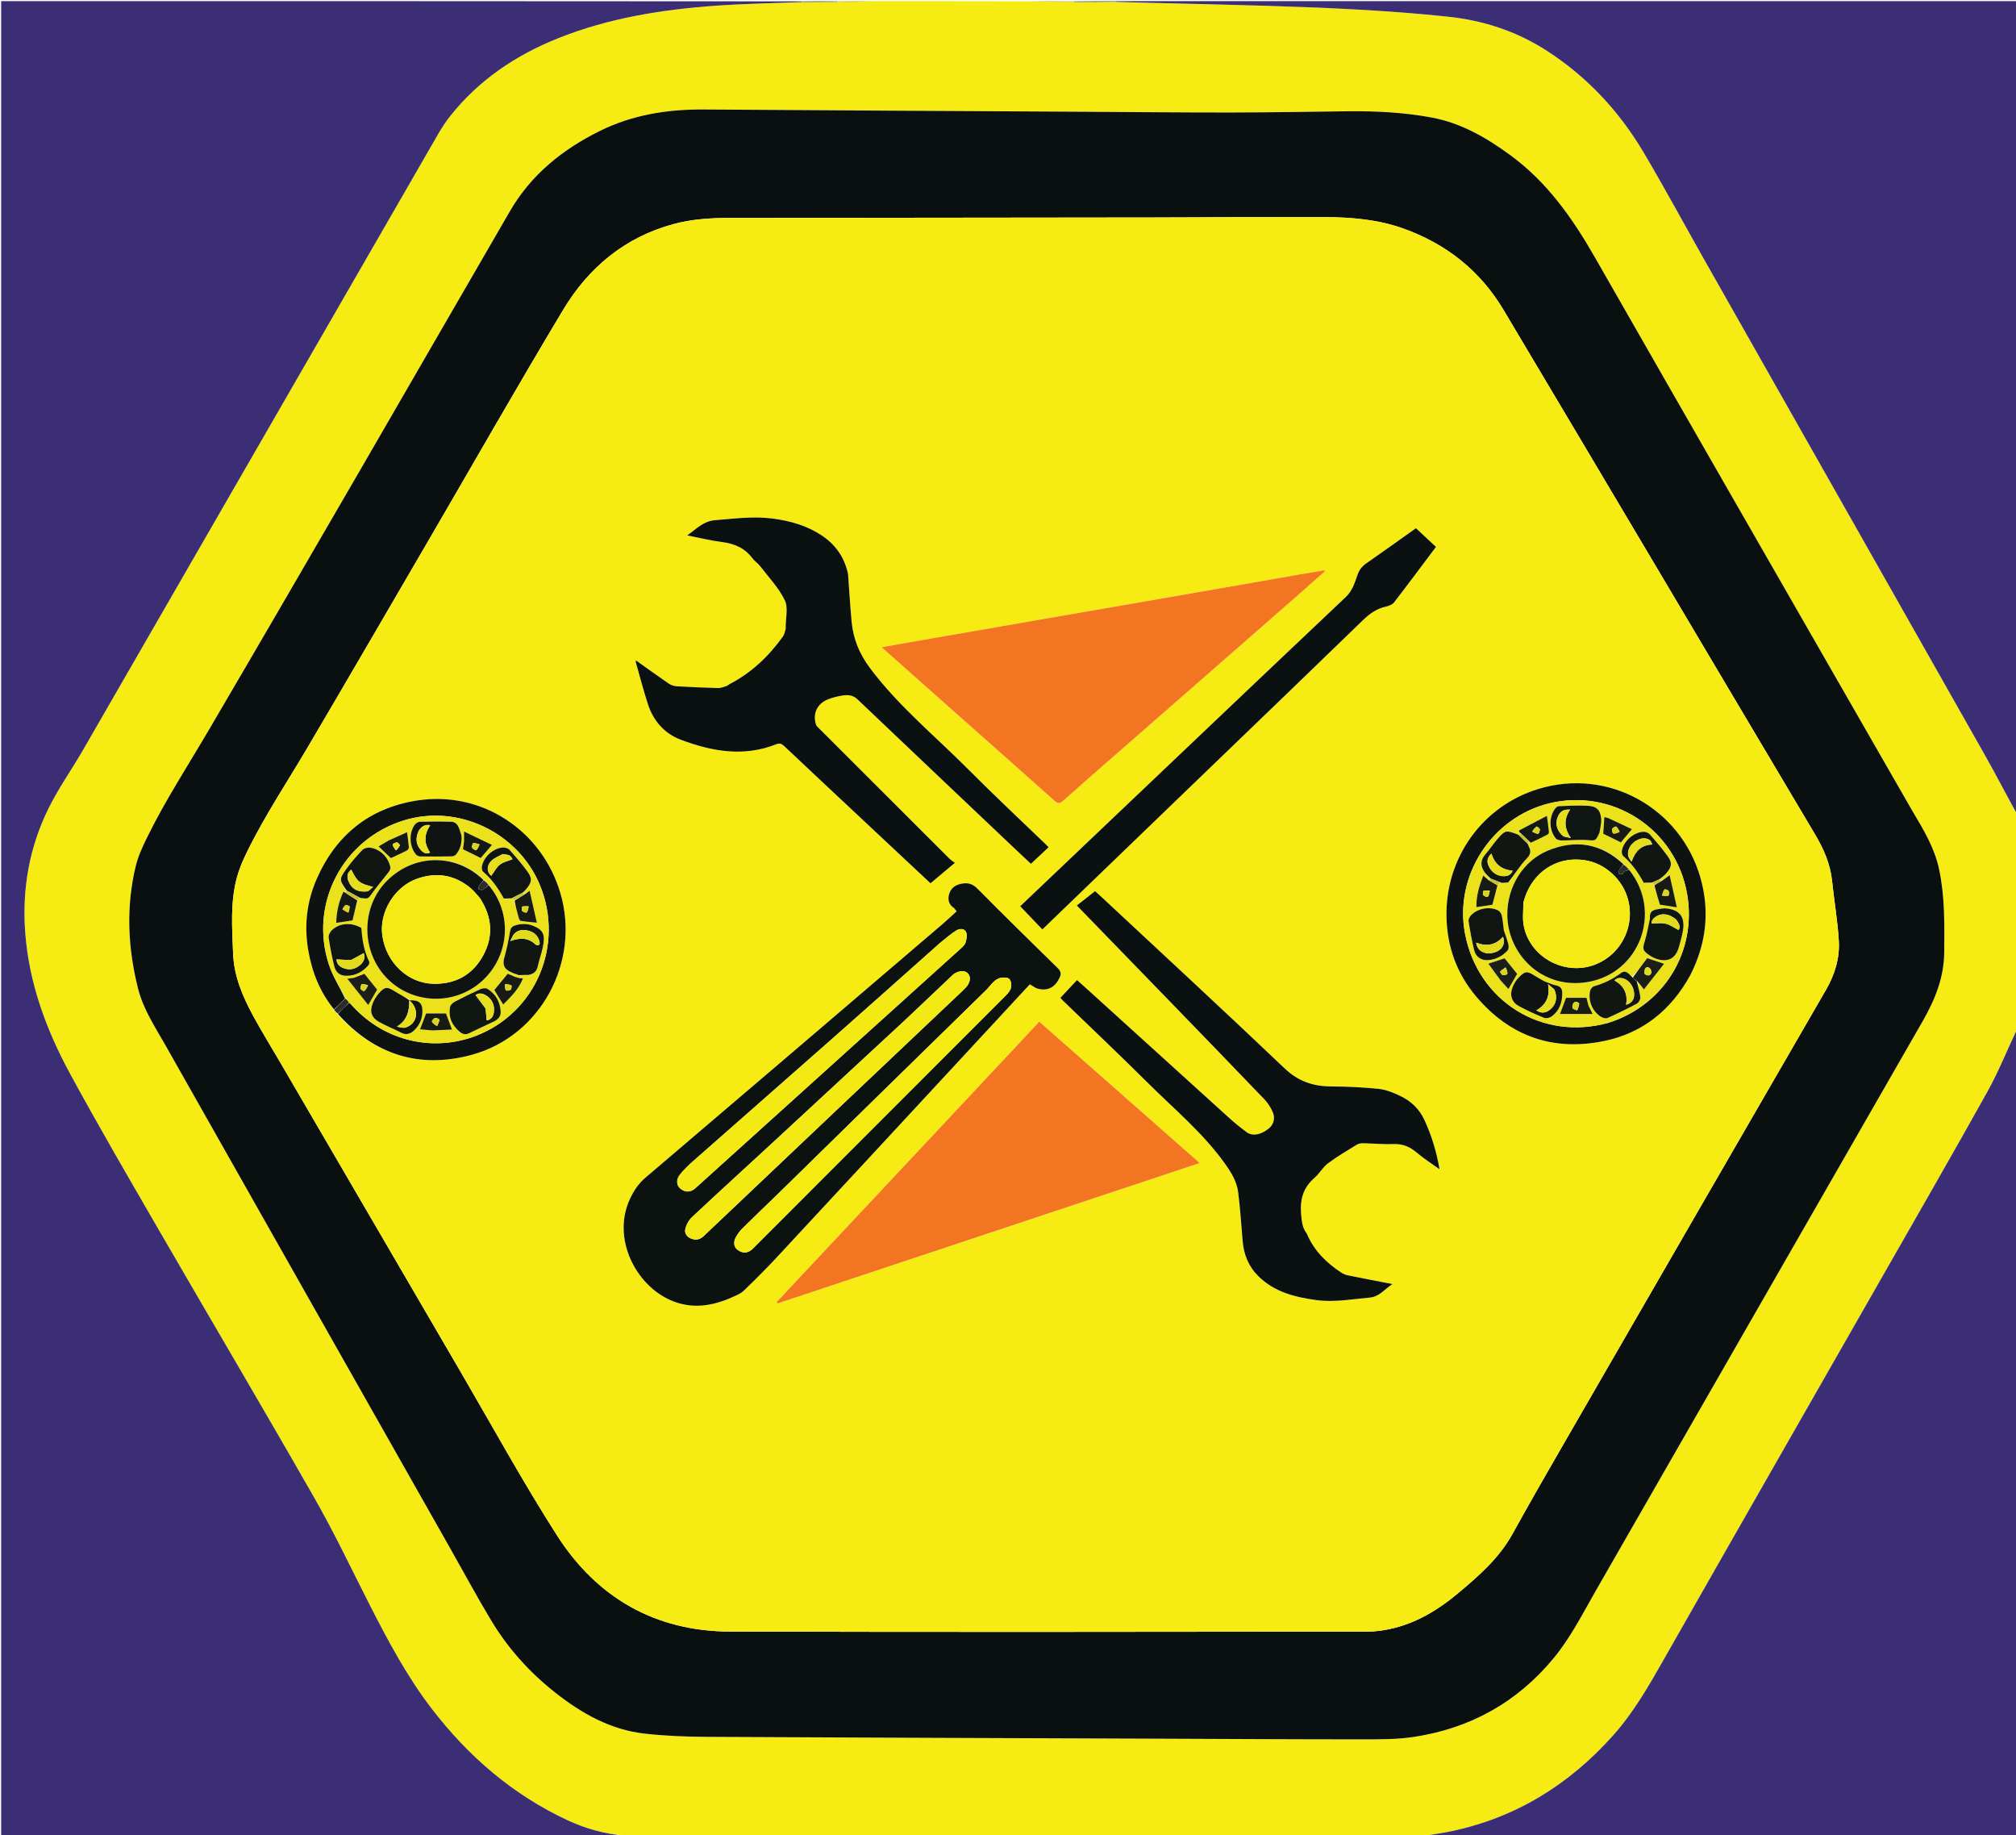
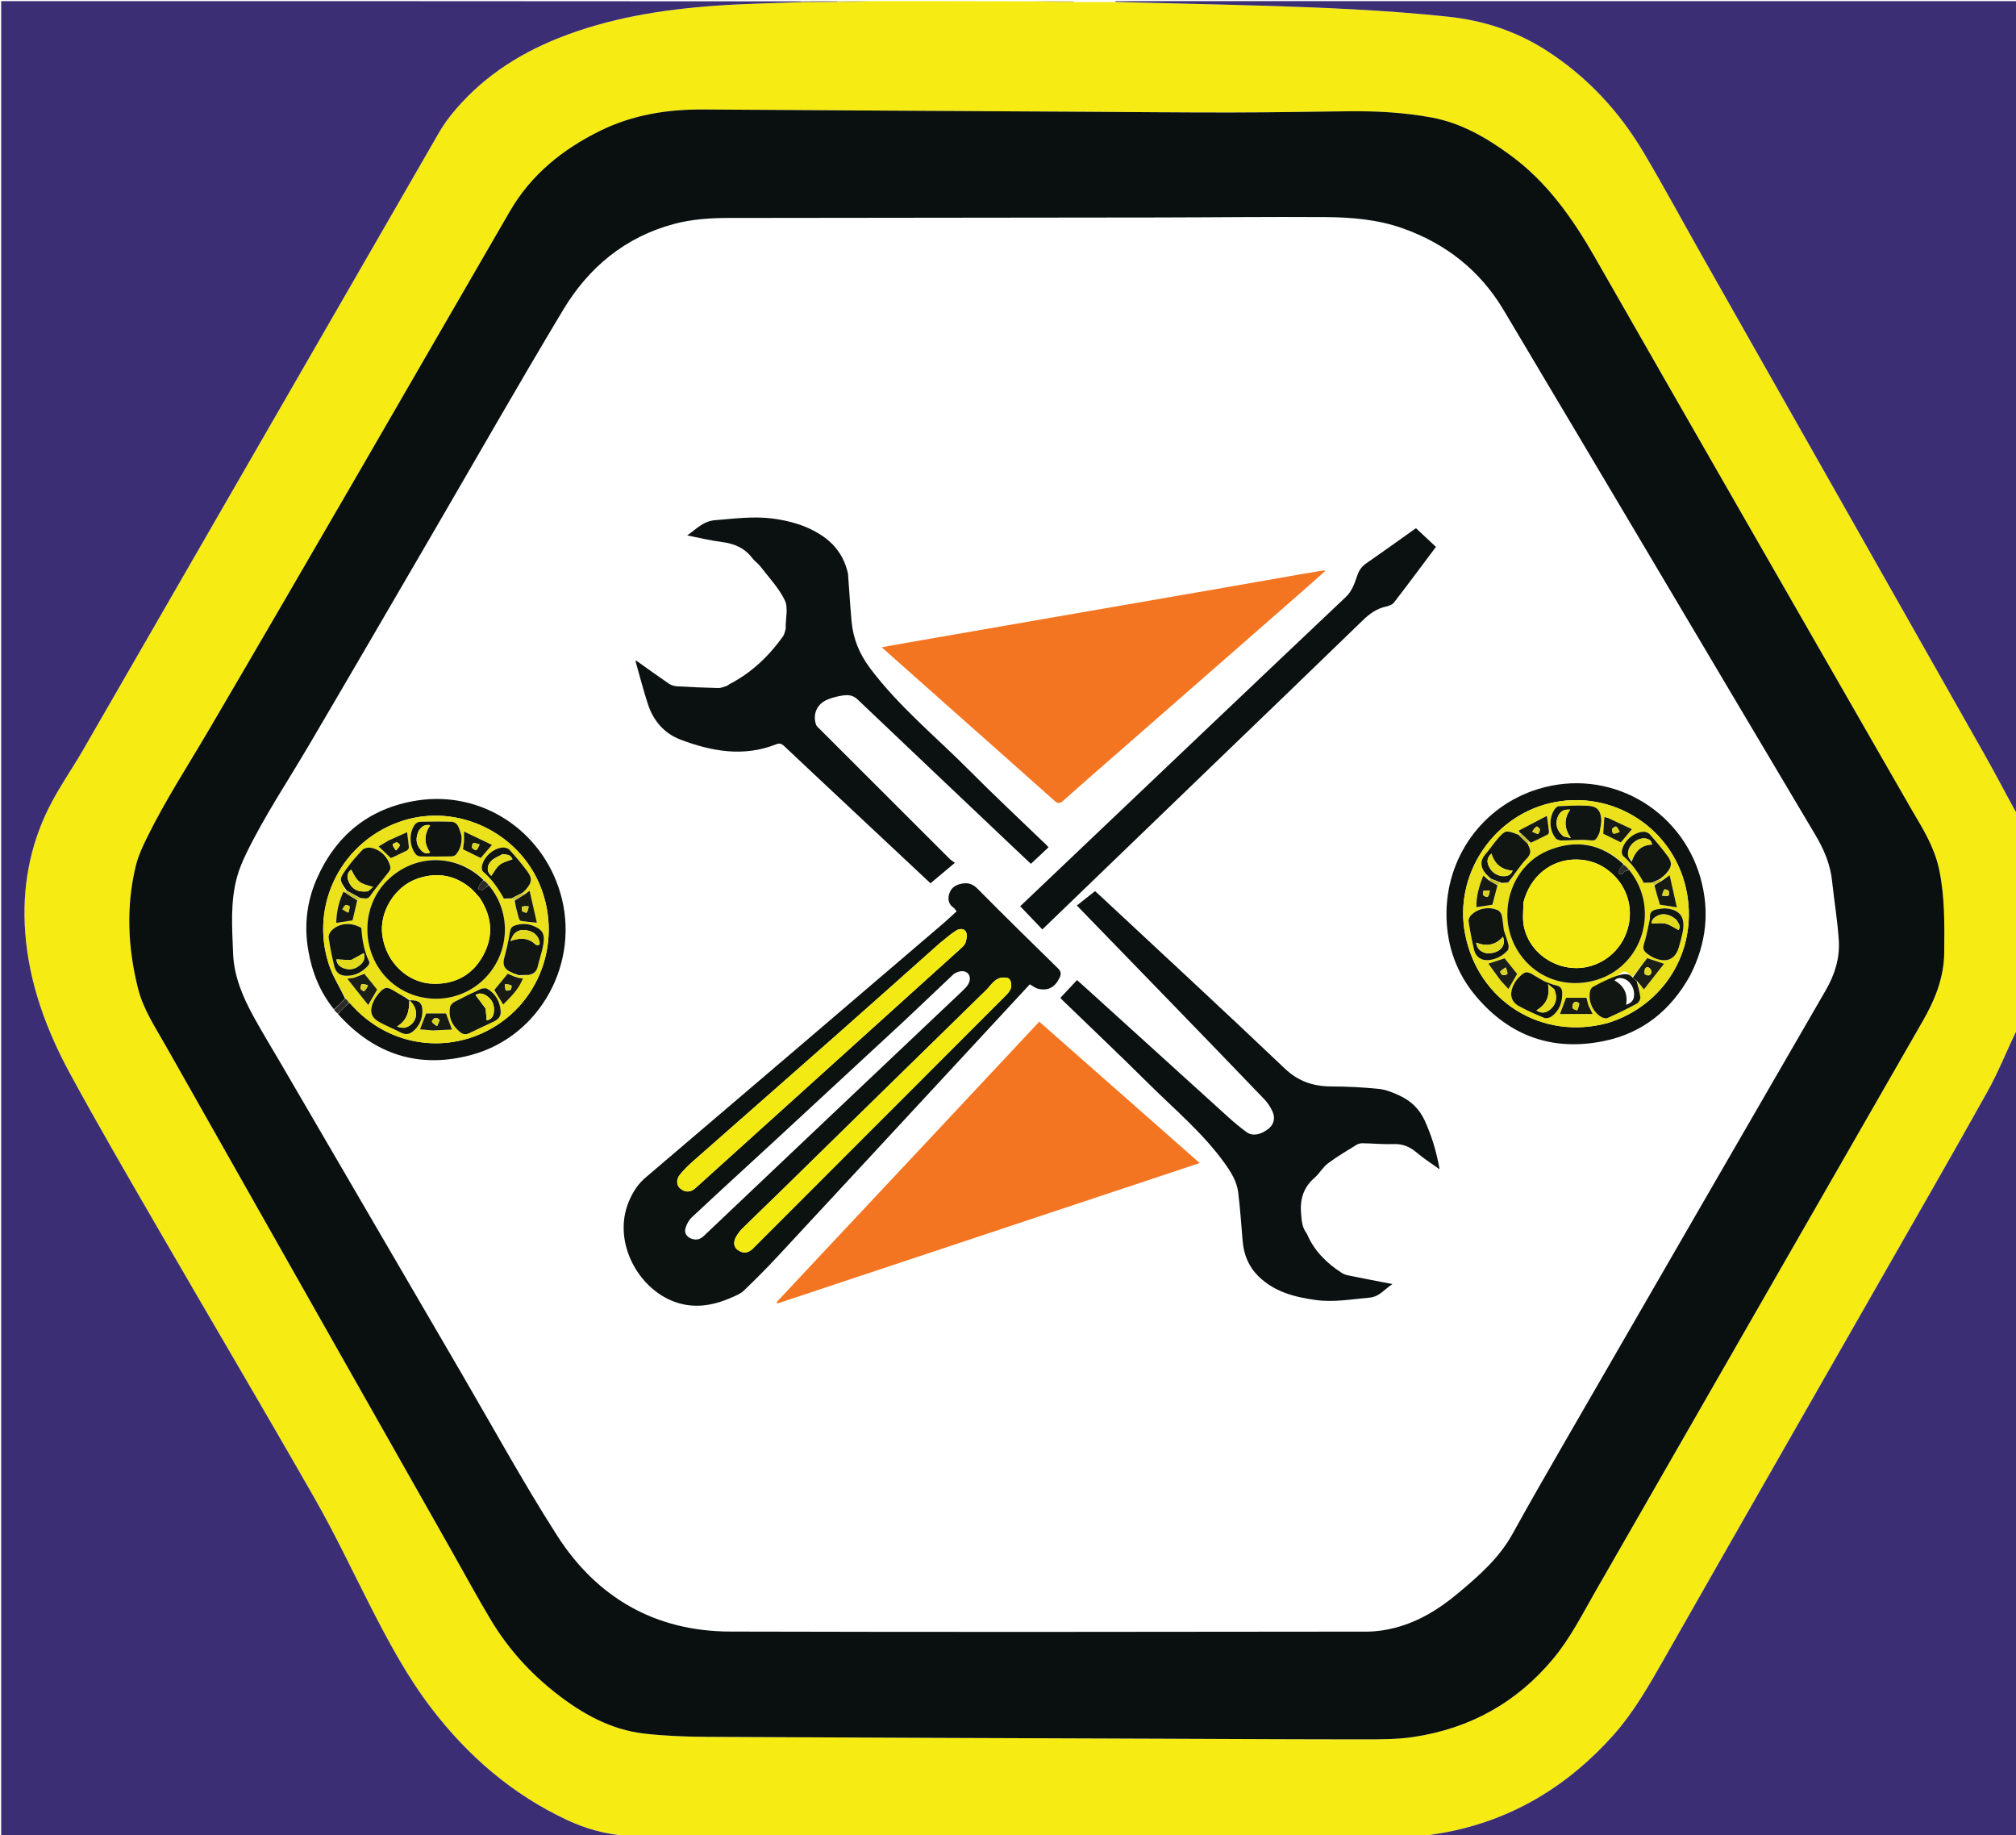
<svg xmlns="http://www.w3.org/2000/svg" version="1.1" id="Layer_1" x="0px" y="0px" width="100%" viewBox="0 0 1804 1642" enable-background="new 0 0 1804 1642" xml:space="preserve">
  <path fill="#F6EC13" opacity="1" stroke="none" d=" M778,1   C825.354,1 872.708,1 920.884,1.209   C934.848,1.564 947.991,1.71 961.593,1.853   C974.052,1.853 986.052,1.856 998.516,1.899   C1041.285,2.936 1083.597,3.724 1125.895,4.982   C1182.672,6.671 1239.416,8.949 1295.954,14.951   C1327.805,18.331 1357.301,28.066 1384.228,45.454   C1420.464,68.852 1449.047,99.716 1470.91,136.604   C1489.394,167.792 1506.59,199.743 1524.465,231.295   C1608.351,379.363 1692.313,527.387 1776.134,675.492   C1786.114,693.126 1795.395,711.154 1805,729   C1805,792.688 1805,856.375 1804.724,920.756   C1795.795,939.961 1788.221,959.075 1778.291,976.875   C1745.961,1034.823 1712.809,1092.313 1679.902,1149.938   C1615.984,1261.87 1551.891,1373.703 1488.173,1485.749   C1474.819,1509.232 1461.4,1532.523 1443.278,1552.772   C1403.914,1596.754 1356.092,1626.362 1297.956,1638.408   C1288.717,1640.323 1279.323,1641.488 1270,1643   C1243.312,1643 1216.625,1643 1189.191,1642.682   C1166.531,1642.24 1144.617,1642.047 1122.703,1642.013   C1100.457,1641.979 1078.21,1642.102 1055.5,1642.108   C1005.874,1642.039 956.712,1642.005 907.55,1642   C814.892,1641.99 722.235,1641.987 629.577,1642.039   C626.385,1642.041 623.192,1642.666 620,1643   C615.643,1643 611.286,1643 606.205,1642.661   C590.312,1642.22 575.144,1642.119 559.543,1642.021   C541.115,1640.811 524.018,1635.975 507.771,1628.4   C458.726,1605.533 418.968,1571.214 386.223,1528.513   C364.247,1499.854 347.324,1468.128 330.976,1436.069   C314.73,1404.21 299.438,1371.794 281.717,1340.771   C235.498,1259.851 188.036,1179.643 141.355,1098.987   C114.85,1053.193 88.202,1007.458 62.926,960.985   C41.489,921.57 26.013,879.852 22.581,834.479   C19.613,795.244 26.242,757.655 43.757,722.519   C52.636,704.707 64.3,688.302 74.274,671.012   C180.22,487.378 286.068,303.688 392.011,120.051   C395.326,114.304 398.993,108.677 403.126,103.496   C428.808,71.302 461.826,49.203 499.781,34.07   C544.971,16.053 592.402,8.547 640.547,5.097   C666.291,3.253 692.14,2.878 718.407,1.928   C729.136,1.912 739.399,1.808 750.148,1.813   C755.395,1.951 760.163,2.12 764.92,1.966   C769.286,1.825 773.64,1.336 778,1  M1711.16,725.327   C1702.048,709.459 1692.932,693.593 1683.825,677.721   C1598.311,528.69 1512.659,379.738 1427.386,230.569   C1407.283,195.402 1384.544,162.918 1351.256,138.629   C1329.868,123.022 1307.5,110.065 1281.247,105.166   C1256.442,100.537 1231.329,99.247 1206.12,99.553   C1171.294,99.975 1136.468,100.597 1101.641,100.636   C1058.311,100.685 1014.981,100.236 971.651,99.986   C857.661,99.328 743.67,98.741 629.68,97.95   C597.438,97.726 566.408,102.583 537.18,116.951   C503.543,133.486 475.344,156.147 456.318,188.907   C411.711,265.71 367.435,342.704 322.866,419.528   C277.624,497.512 232.378,575.494 186.75,653.251   C168.066,685.092 147.873,716.064 131.583,749.261   C127.573,757.432 123.635,765.904 121.506,774.685   C112.615,811.356 114.368,848.016 123.537,884.422   C128.241,903.101 138.926,918.983 148.234,935.443   C233.385,1086.011 318.658,1236.511 403.893,1387.032   C415.694,1407.872 427.054,1428.977 439.391,1449.495   C454.539,1474.688 473.948,1496.284 497.132,1514.487   C520.807,1533.077 546.499,1547.546 576.85,1550.956   C595.347,1553.034 614.074,1553.739 632.704,1553.839   C769.191,1554.569 905.68,1554.992 1042.169,1555.507   C1101.827,1555.733 1161.486,1556.087 1221.144,1556.067   C1235.772,1556.062 1250.589,1556.088 1264.991,1553.921   C1315.349,1546.346 1357.306,1523.159 1389.999,1483.775   C1405.42,1465.199 1416.167,1443.686 1428.09,1422.934   C1525.617,1253.189 1623.068,1083.401 1720.491,913.597   C1731.44,894.514 1739.591,874.687 1739.783,851.971   C1739.995,826.95 1740.405,802.066 1735.117,777.373   C1731.051,758.384 1721.23,742.248 1711.16,725.327  z" />
  <path fill="#3C2E75" opacity="1" stroke="none" d=" M717.942,1.84   C692.14,2.878 666.291,3.253 640.547,5.097   C592.402,8.547 544.971,16.053 499.781,34.07   C461.826,49.203 428.808,71.302 403.126,103.496   C398.993,108.677 395.326,114.304 392.011,120.051   C286.068,303.688 180.22,487.378 74.274,671.012   C64.3,688.302 52.636,704.707 43.757,722.519   C26.242,757.655 19.613,795.244 22.581,834.479   C26.013,879.852 41.489,921.57 62.926,960.985   C88.202,1007.458 114.85,1053.193 141.355,1098.987   C188.036,1179.643 235.498,1259.851 281.717,1340.771   C299.438,1371.794 314.73,1404.21 330.976,1436.069   C347.324,1468.128 364.247,1499.854 386.223,1528.513   C418.968,1571.214 458.726,1605.533 507.771,1628.4   C524.018,1635.975 541.115,1640.811 559.682,1642.263   C560.168,1642.668 560.084,1642.834 560,1643   C373.695,1643 187.389,1643 1.042,1643   C1.042,1095.776 1.042,548.553 1.042,1   C239.687,1 478.375,1 717.521,1.21   C717.979,1.421 717.942,1.84 717.942,1.84  z" />
  <path fill="#3C2E75" opacity="1" stroke="none" d=" M1805,728.531   C1795.395,711.154 1786.114,693.126 1776.134,675.492   C1692.313,527.387 1608.351,379.363 1524.465,231.295   C1506.59,199.743 1489.394,167.792 1470.91,136.604   C1449.047,99.716 1420.464,68.852 1384.228,45.454   C1357.301,28.066 1327.805,18.331 1295.954,14.951   C1239.416,8.949 1182.672,6.671 1125.895,4.982   C1083.597,3.724 1041.285,2.936 998.49,1.685   C998.001,1.431 998,1 998,1   C1266.923,1 1535.847,1 1805,1   C1805,243.354 1805,485.708 1805,728.531  z" />
  <path fill="#3C2E75" opacity="1" stroke="none" d=" M1270.469,1643   C1279.323,1641.488 1288.717,1640.323 1297.956,1638.408   C1356.092,1626.362 1403.914,1596.754 1443.278,1552.772   C1461.4,1532.523 1474.819,1509.232 1488.173,1485.749   C1551.891,1373.703 1615.984,1261.87 1679.902,1149.938   C1712.809,1092.313 1745.961,1034.823 1778.291,976.875   C1788.221,959.075 1795.795,939.961 1804.724,921.224   C1805,1161.583 1805,1402.166 1805,1643   C1626.979,1643 1448.958,1643 1270.469,1643  z" />
  <path fill="#3E3074" opacity="1" stroke="none" d=" M620.469,1643   C623.192,1642.666 626.385,1642.041 629.577,1642.039   C722.235,1641.987 814.892,1641.99 907.55,1642   C956.712,1642.005 1005.874,1642.039 1055.513,1642.319   C1055.99,1642.578 1056,1643 1056,1643   C910.979,1643 765.958,1643 620.469,1643  z" />
  <path fill="#605362" opacity="1" stroke="none" d=" M1056.469,1643   C1056,1643 1055.99,1642.578 1055.977,1642.367   C1078.21,1642.102 1100.457,1641.979 1122.703,1642.013   C1144.617,1642.047 1166.531,1642.24 1188.722,1642.682   C1144.979,1643 1100.958,1643 1056.469,1643  z" />
  <path fill="#BDB231" opacity="1" stroke="none" d=" M560.469,1643   C560.084,1642.834 560.168,1642.668 560.114,1642.26   C575.144,1642.119 590.312,1642.22 605.74,1642.661   C590.979,1643 575.958,1643 560.469,1643  z" />
  <path fill="#BDB231" opacity="1" stroke="none" d=" M961.133,1.856   C947.991,1.71 934.848,1.564 921.353,1.209   C934.021,1 947.042,1 960.553,1.216   C961.043,1.432 961.133,1.856 961.133,1.856  z" />
-   <path fill="#70635A" opacity="1" stroke="none" d=" M961.593,1.853   C961.133,1.856 961.043,1.432 961.021,1.216   C973.021,1 985.042,1 997.531,1   C998,1 998.001,1.431 998.026,1.645   C986.052,1.856 974.052,1.853 961.593,1.853  z" />
  <path fill="#70635A" opacity="1" stroke="none" d=" M718.407,1.928   C717.942,1.84 717.979,1.421 717.989,1.21   C728.354,1 738.708,1 749.415,1.161   C749.768,1.322 749.663,1.704 749.663,1.704   C739.399,1.808 729.136,1.912 718.407,1.928  z" />
  <path fill="#C8C127" opacity="1" stroke="none" d=" M750.148,1.813   C749.663,1.704 749.768,1.322 749.884,1.161   C759.021,1 768.042,1 777.531,1   C773.64,1.336 769.286,1.825 764.92,1.966   C760.163,2.12 755.395,1.951 750.148,1.813  z" />
  <path fill="#0A1010" opacity="1" stroke="none" d=" M1711.362,725.633   C1721.23,742.248 1731.051,758.384 1735.117,777.373   C1740.405,802.066 1739.995,826.95 1739.783,851.971   C1739.591,874.687 1731.44,894.514 1720.491,913.597   C1623.068,1083.401 1525.617,1253.189 1428.09,1422.934   C1416.167,1443.686 1405.42,1465.199 1389.999,1483.775   C1357.306,1523.159 1315.349,1546.346 1264.991,1553.921   C1250.589,1556.088 1235.772,1556.062 1221.144,1556.067   C1161.486,1556.087 1101.827,1555.733 1042.169,1555.507   C905.68,1554.992 769.191,1554.569 632.704,1553.839   C614.074,1553.739 595.347,1553.034 576.85,1550.956   C546.499,1547.546 520.807,1533.077 497.132,1514.487   C473.948,1496.284 454.539,1474.688 439.391,1449.495   C427.054,1428.977 415.694,1407.872 403.893,1387.032   C318.658,1236.511 233.385,1086.011 148.234,935.443   C138.926,918.983 128.241,903.101 123.537,884.422   C114.368,848.016 112.615,811.356 121.506,774.685   C123.635,765.904 127.573,757.432 131.583,749.261   C147.873,716.064 168.066,685.092 186.75,653.251   C232.378,575.494 277.624,497.512 322.866,419.528   C367.435,342.704 411.711,265.71 456.318,188.907   C475.344,156.147 503.543,133.486 537.18,116.951   C566.408,102.583 597.438,97.726 629.68,97.95   C743.67,98.741 857.661,99.328 971.651,99.986   C1014.981,100.236 1058.311,100.685 1101.641,100.636   C1136.468,100.597 1171.294,99.975 1206.12,99.553   C1231.329,99.247 1256.442,100.537 1281.247,105.166   C1307.5,110.065 1329.868,123.022 1351.256,138.629   C1384.544,162.918 1407.283,195.402 1427.386,230.569   C1512.659,379.738 1598.311,528.69 1683.825,677.721   C1692.932,693.593 1702.048,709.459 1711.362,725.633  M1476.222,497.265   C1432.618,423.903 1389.096,350.493 1345.377,277.2   C1324.225,241.74 1293.51,217.741 1254.784,204.114   C1232.718,196.349 1209.494,194.396 1186.342,194.232   C1136.182,193.877 1086.016,194.491 1035.852,194.565   C907.855,194.752 779.859,194.864 651.862,194.996   C635.315,195.013 618.837,196.123 602.83,200.437   C559.202,212.195 526.673,239.337 503.927,277.217   C463,345.379 423.683,414.507 383.638,483.2   C347.783,544.706 312.001,606.257 275.894,667.615   C257.171,699.431 236.569,730.159 220.414,763.448   C217.094,770.289 214.059,777.414 212.066,784.728   C205.971,807.1 207.702,829.935 208.57,852.766   C209.349,873.237 217.016,891.283 226.508,908.743   C234.133,922.767 242.538,936.365 250.582,950.161   C304.462,1042.566 358.302,1134.994 412.228,1227.372   C440.739,1276.21 467.937,1325.897 498.373,1373.51   C534.062,1429.341 586.406,1459.456 653.329,1459.645   C843.323,1460.183 1033.32,1459.878 1223.315,1459.688   C1231.694,1459.68 1240.281,1458.357 1248.407,1456.246   C1269.552,1450.752 1287.757,1439.544 1304.417,1425.612   C1323.112,1409.977 1341.388,1394.11 1353.457,1372.265   C1368.414,1345.192 1383.835,1318.371 1399.3,1291.582   C1477.389,1156.31 1555.508,1021.056 1633.771,885.884   C1641.772,872.065 1646.376,857.334 1645.445,841.645   C1644.383,823.749 1641.261,805.985 1639.413,788.125   C1637.831,772.848 1631.886,759.408 1624.122,746.366   C1574.85,663.598 1525.777,580.712 1476.222,497.265  z" />
-   <path fill="#F6EC13" opacity="1" stroke="none" d=" M1476.43,497.565   C1525.777,580.712 1574.85,663.598 1624.122,746.366   C1631.886,759.408 1637.831,772.848 1639.413,788.125   C1641.261,805.985 1644.383,823.749 1645.445,841.645   C1646.376,857.334 1641.772,872.065 1633.771,885.884   C1555.508,1021.056 1477.389,1156.31 1399.3,1291.582   C1383.835,1318.371 1368.414,1345.192 1353.457,1372.265   C1341.388,1394.11 1323.112,1409.977 1304.417,1425.612   C1287.757,1439.544 1269.552,1450.752 1248.407,1456.246   C1240.281,1458.357 1231.694,1459.68 1223.315,1459.688   C1033.32,1459.878 843.323,1460.183 653.329,1459.645   C586.406,1459.456 534.062,1429.341 498.373,1373.51   C467.937,1325.897 440.739,1276.21 412.228,1227.372   C358.302,1134.994 304.462,1042.566 250.582,950.161   C242.538,936.365 234.133,922.767 226.508,908.743   C217.016,891.283 209.349,873.237 208.57,852.766   C207.702,829.935 205.971,807.1 212.066,784.728   C214.059,777.414 217.094,770.289 220.414,763.448   C236.569,730.159 257.171,699.431 275.894,667.615   C312.001,606.257 347.783,544.706 383.638,483.2   C423.683,414.507 463,345.379 503.927,277.217   C526.673,239.337 559.202,212.195 602.83,200.437   C618.837,196.123 635.315,195.013 651.862,194.996   C779.859,194.864 907.855,194.752 1035.852,194.565   C1086.016,194.491 1136.182,193.877 1186.342,194.232   C1209.494,194.396 1232.718,196.349 1254.784,204.114   C1293.51,217.741 1324.225,241.74 1345.377,277.2   C1389.096,350.493 1432.618,423.903 1476.43,497.565  M299.028,903.645   C300.033,904.768 301.037,905.891 302.224,907.656   C335.068,943.725 375.556,956.461 422.37,943.601   C484.136,926.633 519.615,860.1 501.337,798.626   C484.608,742.36 430.446,707.157 373.153,716.156   C330.336,722.881 300.445,747.255 283.253,786.685   C274.452,806.869 272.065,828.263 275.851,850.223   C279.218,869.753 286.305,887.552 299.028,903.645  M1288.035,1046.276   C1288.142,1046.301 1288.249,1046.325 1288.356,1046.35   C1288.216,1046.256 1288.076,1046.162 1288.227,1045.258   C1285.443,1030.325 1281.077,1015.915 1274.693,1002.083   C1270.062,992.049 1262.559,984.952 1252.845,980.376   C1246.888,977.57 1240.454,974.856 1234.016,974.183   C1219.828,972.699 1205.505,972.041 1191.232,971.961   C1175.055,971.872 1161.741,967.428 1149.45,955.729   C1094.904,903.812 1039.546,852.746 984.477,801.377   C983.041,800.037 981.557,798.75 979.88,797.245   C974.325,801.627 969.058,805.782 963.601,810.086   C991.787,839.136 1019.532,867.697 1047.237,896.296   C1075.402,925.371 1103.583,954.43 1131.59,983.656   C1134.622,986.82 1137.085,990.806 1138.865,994.829   C1141.375,1000.504 1139.61,1006.187 1135.241,1009.696   C1128.323,1015.253 1120.804,1016.721 1115.562,1012.883   C1109.94,1008.766 1104.528,1004.311 1099.357,999.634   C1058.089,962.307 1016.902,924.891 975.685,887.509   C971.77,883.958 967.82,880.448 963.76,876.805   C958.605,882.308 953.768,887.471 948.884,892.684   C949.755,893.656 950.269,894.309 950.861,894.881   C976.49,919.67 1002.386,944.188 1027.682,969.311   C1050.914,992.385 1076.273,1013.423 1095.612,1040.295   C1101.463,1048.424 1106.721,1056.707 1107.966,1066.616   C1109.79,1081.127 1110.731,1095.75 1111.979,1110.331   C1113.024,1122.545 1117.346,1133.238 1126.226,1141.908   C1140.593,1155.935 1158.785,1160.501 1177.876,1163.082   C1193.971,1165.257 1209.748,1162.229 1225.651,1160.869   C1234.272,1160.132 1238.682,1153.531 1246.001,1148.766   C1231.697,1145.979 1218.823,1143.528 1205.984,1140.908   C1203.941,1140.491 1201.876,1139.58 1200.125,1138.434   C1186.815,1129.724 1175.88,1118.865 1169.541,1103.951   C1169.412,1103.648 1169.229,1103.359 1169.028,1103.096   C1165.226,1098.091 1164.858,1092.371 1164.307,1086.263   C1163.138,1073.308 1166.073,1062.568 1176.166,1053.83   C1180.651,1049.947 1183.67,1044.274 1188.356,1040.744   C1196.441,1034.653 1205.261,1029.525 1213.891,1024.185   C1215.46,1023.215 1217.606,1022.732 1219.472,1022.766   C1228.633,1022.931 1237.81,1023.87 1246.941,1023.521   C1255.137,1023.207 1261.523,1025.854 1267.661,1031.074   C1274.05,1036.507 1281.205,1041.039 1288.035,1046.276  M855.916,951.42   C877.966,927.614 900.016,903.809 921.517,880.596   C924.381,882.191 926.445,883.969 928.803,884.544   C937.771,886.73 944.047,883.333 948.166,874.684   C949.685,871.493 949.596,869.135 946.749,866.351   C922.566,842.706 898.426,819.012 874.63,794.98   C869.966,790.27 865.415,789.383 859.494,790.781   C854.312,792.005 850.75,794.892 849.314,799.938   C847.921,804.831 848.949,809.16 853.473,812.226   C854.232,812.74 854.708,813.671 856.028,815.277   C851.753,819.162 847.674,823.07 843.385,826.734   C754.86,902.376 666.358,978.046 577.667,1053.494   C571.345,1058.873 567.215,1065.082 563.778,1072.436   C547.235,1107.833 568.832,1149.913 600.565,1163.421   C619.322,1171.406 637.343,1168.49 655.142,1160.562   C658.752,1158.955 662.714,1157.411 665.478,1154.758   C675.69,1144.953 685.728,1134.937 695.367,1124.568   C748.796,1067.092 802.089,1009.489 855.916,951.42  M1160.841,514.281   C1136.757,518.504 1112.678,522.759 1088.587,526.944   C1039.423,535.486 990.251,543.984 941.085,552.512   C897.817,560.017 854.551,567.532 811.286,575.058   C804.153,576.298 797.033,577.614 789.041,579.05   C790.398,580.31 790.966,580.858 791.556,581.381   C813.222,600.618 834.886,619.857 856.56,639.085   C885.582,664.832 914.655,690.522 943.577,716.381   C946.603,719.087 948.334,719.078 951.362,716.371   C967.749,701.726 984.35,687.32 1000.892,672.849   C1031.848,645.771 1062.816,618.707 1093.777,591.634   C1117.216,571.138 1140.66,550.648 1164.083,530.133   C1171.293,523.818 1178.439,517.428 1185.615,511.072   C1185.444,510.777 1185.273,510.482 1185.102,510.188   C1177.3,511.5 1169.497,512.812 1160.841,514.281  M714.99,1143.488   C708.328,1150.616 701.666,1157.745 695.004,1164.873   C695.246,1165.284 695.488,1165.696 695.73,1166.107   C821.306,1124.35 946.883,1082.593 1073.534,1040.478   C1025.224,997.921 977.716,956.071 929.972,914.014   C923.119,921.342 916.651,928.264 910.177,935.18   C886.281,960.712 862.394,986.253 838.483,1011.77   C797.491,1055.514 756.483,1099.242 714.99,1143.488  M758.763,512.935   C755.549,498.176 747.343,486.862 734.797,478.677   C721.564,470.044 706.743,465.905 691.249,463.893   C674.069,461.663 657.074,464.018 639.957,465.365   C629.226,466.21 623.402,473.127 614.93,478.979   C626.077,481.164 635.946,483.651 645.969,484.913   C657.028,486.306 666.289,490.158 673.147,499.256   C675.233,502.024 678.333,504.024 680.445,506.778   C688.033,516.673 696.938,525.994 702.27,537.02   C705.481,543.662 703.001,553.057 703.077,561.214   C703.082,561.714 703.205,562.257 703.056,562.707   C702.309,564.965 701.953,567.53 700.623,569.389   C687.874,587.214 672.33,601.96 652.703,612.099   C651.821,612.555 651.099,613.411 650.183,613.694   C647.734,614.452 645.206,615.589 642.734,615.53   C630.409,615.233 618.086,614.713 605.778,613.992   C603.297,613.846 600.542,612.994 598.503,611.602   C588.549,604.807 578.795,597.719 569.01,590.763   C569.01,591.19 568.826,592.046 569.037,592.79   C572.577,605.255 575.81,617.823 579.837,630.131   C584.704,645.003 594.616,656.287 609.1,661.747   C636.956,672.249 665.494,677.405 694.559,665.854   C697.541,664.669 699.325,665.215 701.541,667.305   C724.572,689.027 747.694,710.654 770.798,732.3   C791.341,751.548 811.893,770.788 832.638,790.215   C839.705,784.284 846.644,778.461 854.424,771.931   C852.481,770.436 850.881,769.461 849.591,768.175   C810.896,729.568 772.229,690.933 733.576,652.284   C732.305,651.013 730.662,649.728 730.156,648.141   C727.071,638.471 731.267,629.484 740.861,625.685   C745.142,623.99 749.741,622.852 754.302,622.178   C758.916,621.496 763.363,621.899 767.251,625.598   C814.206,670.283 861.268,714.856 908.308,759.451   C912.975,763.876 917.68,768.262 922.494,772.785   C927.934,767.69 933.008,762.94 938.285,757.998   C937.382,757.034 936.755,756.302 936.064,755.636   C913.161,733.538 889.855,711.84 867.44,689.258   C837.458,659.053 804.219,632.061 778.466,597.628   C768.991,584.959 763.477,571.474 762.043,556.105   C760.729,542.019 759.941,527.884 758.763,512.935  M1082.552,687.053   C1128.266,643.012 1174.056,599.049 1219.603,554.835   C1225.634,548.981 1231.919,544.484 1240.191,542.672   C1242.796,542.101 1245.938,540.914 1247.458,538.946   C1260.063,522.625 1272.345,506.056 1284.955,489.254   C1278.93,483.631 1273.022,478.119 1267.046,472.542   C1251.977,483.239 1237.395,493.734 1222.632,503.97   C1218.762,506.654 1216.334,509.816 1214.75,514.303   C1212.255,521.374 1210.247,528.459 1204.208,534.168   C1126.003,608.106 1048.049,682.312 970.034,756.451   C951.089,774.454 932.15,792.463 912.915,810.748   C919.552,817.692 926.051,824.493 932.738,831.49   C982.76,783.266 1032.404,735.406 1082.552,687.053  M1512.696,872.213   C1526.934,844.163 1530.208,814.938 1521.457,784.666   C1503.768,723.471 1439.686,686.467 1376.379,705.897   C1326.616,721.17 1293.333,767.278 1294.378,820.248   C1294.9,846.695 1303.466,870.789 1320.791,891.316   C1351.124,927.254 1389.769,940.717 1435.436,931.316   C1469.872,924.227 1495.307,903.678 1512.696,872.213  z" />
  <path fill="#0C1210" opacity="1" stroke="none" d=" M855.672,951.675   C802.089,1009.489 748.796,1067.092 695.367,1124.568   C685.728,1134.937 675.69,1144.953 665.478,1154.758   C662.714,1157.411 658.752,1158.955 655.142,1160.562   C637.343,1168.49 619.322,1171.406 600.565,1163.421   C568.832,1149.913 547.235,1107.833 563.778,1072.436   C567.215,1065.082 571.345,1058.873 577.667,1053.494   C666.358,978.046 754.86,902.376 843.385,826.734   C847.674,823.07 851.753,819.162 856.028,815.277   C854.708,813.671 854.232,812.74 853.473,812.226   C848.949,809.16 847.921,804.831 849.314,799.938   C850.75,794.892 854.312,792.005 859.494,790.781   C865.415,789.383 869.966,790.27 874.63,794.98   C898.426,819.012 922.566,842.706 946.749,866.351   C949.596,869.135 949.685,871.493 948.166,874.684   C944.047,883.333 937.771,886.73 928.803,884.544   C926.445,883.969 924.381,882.191 921.517,880.596   C900.016,903.809 877.966,927.614 855.672,951.675  M810.011,912.512   C771.011,948.61 732.036,984.736 693.001,1020.795   C668.405,1043.516 643.627,1066.041 619.189,1088.929   C616.266,1091.667 614.005,1095.935 613.181,1099.859   C612.368,1103.734 615.246,1107.125 619.317,1108.372   C623.151,1109.546 626.435,1108.903 629.69,1105.813   C703.163,1036.084 776.746,966.47 850.304,896.83   C854.901,892.477 859.607,888.227 864.011,883.685   C868.205,879.359 868.981,874.304 866.402,871.17   C863.917,868.151 859.103,868.028 854.146,870.934   C853.307,871.426 852.606,872.172 851.888,872.851   C838.097,885.906 824.313,898.967 810.011,912.512  M840.604,844.098   C809.604,871.652 778.68,899.293 747.584,926.739   C705.123,964.216 662.509,1001.52 620.032,1038.979   C615.824,1042.689 611.754,1046.676 608.273,1051.053   C604.913,1055.278 605.416,1060.37 608.503,1063.077   C612.922,1066.951 617.875,1066.932 622.26,1062.975   C701.411,991.538 780.561,920.102 859.678,848.627   C861.372,847.096 863.346,845.332 863.98,843.3   C864.875,840.428 865.686,836.78 864.651,834.229   C862.989,830.133 858.476,830.706 855.567,832.527   C850.446,835.734 845.906,839.868 840.604,844.098  M696.377,1067.875   C685.613,1078.306 674.798,1088.685 664.127,1099.211   C662.047,1101.262 660.294,1103.743 658.796,1106.267   C655.975,1111.021 656.576,1115.601 660.01,1118.146   C664.722,1121.639 669.483,1121.264 673.731,1117.015   C749.232,1041.516 824.737,966.02 900.179,890.462   C902.121,888.517 904.117,886.052 904.716,883.508   C905.273,881.141 904.775,877.668 903.283,875.943   C902.053,874.521 898.603,874.335 896.289,874.667   C889.732,875.608 886.745,881.543 882.564,885.626   C820.605,946.145 758.755,1006.775 696.377,1067.875  z" />
  <path fill="#F47521" opacity="1" stroke="none" d=" M1161.268,514.203   C1169.497,512.812 1177.3,511.5 1185.102,510.188   C1185.273,510.482 1185.444,510.777 1185.615,511.072   C1178.439,517.428 1171.293,523.818 1164.083,530.133   C1140.66,550.648 1117.216,571.138 1093.777,591.634   C1062.816,618.707 1031.848,645.771 1000.892,672.849   C984.35,687.32 967.749,701.726 951.362,716.371   C948.334,719.078 946.603,719.087 943.577,716.381   C914.655,690.522 885.582,664.832 856.56,639.085   C834.886,619.857 813.222,600.618 791.556,581.381   C790.966,580.858 790.398,580.31 789.041,579.05   C797.033,577.614 804.153,576.298 811.286,575.058   C854.551,567.532 897.817,560.017 941.085,552.512   C990.251,543.984 1039.423,535.486 1088.587,526.944   C1112.678,522.759 1136.757,518.504 1161.268,514.203  z" />
  <path fill="#F47521" opacity="1" stroke="none" d=" M715.236,1143.233   C756.483,1099.242 797.491,1055.514 838.483,1011.77   C862.394,986.253 886.281,960.712 910.177,935.18   C916.651,928.264 923.119,921.342 929.972,914.014   C977.716,956.071 1025.224,997.921 1073.534,1040.478   C946.883,1082.593 821.306,1124.35 695.73,1166.107   C695.488,1165.696 695.246,1165.284 695.004,1164.873   C701.666,1157.745 708.328,1150.616 715.236,1143.233  z" />
  <path fill="#0B1010" opacity="1" stroke="none" d=" M758.842,513.353   C759.941,527.884 760.729,542.019 762.043,556.105   C763.477,571.474 768.991,584.959 778.466,597.628   C804.219,632.061 837.458,659.053 867.44,689.258   C889.855,711.84 913.161,733.538 936.064,755.636   C936.755,756.302 937.382,757.034 938.285,757.998   C933.008,762.94 927.934,767.69 922.494,772.785   C917.68,768.262 912.975,763.876 908.308,759.451   C861.268,714.856 814.206,670.283 767.251,625.598   C763.363,621.899 758.916,621.496 754.302,622.178   C749.741,622.852 745.142,623.99 740.861,625.685   C731.267,629.484 727.071,638.471 730.156,648.141   C730.662,649.728 732.305,651.013 733.576,652.284   C772.229,690.933 810.896,729.568 849.591,768.175   C850.881,769.461 852.481,770.436 854.424,771.931   C846.644,778.461 839.705,784.284 832.638,790.215   C811.893,770.788 791.341,751.548 770.798,732.3   C747.694,710.654 724.572,689.027 701.541,667.305   C699.325,665.215 697.541,664.669 694.559,665.854   C665.494,677.405 636.956,672.249 609.1,661.747   C594.616,656.287 584.704,645.003 579.837,630.131   C575.81,617.823 572.577,605.255 569.037,592.79   C568.826,592.046 569.01,591.19 569.01,590.763   C578.795,597.719 588.549,604.807 598.503,611.602   C600.542,612.994 603.297,613.846 605.778,613.992   C618.086,614.713 630.409,615.233 642.734,615.53   C645.206,615.589 647.734,614.452 650.183,613.694   C651.099,613.411 651.821,612.555 652.703,612.099   C672.33,601.96 687.874,587.214 700.623,569.389   C701.953,567.53 702.309,564.965 703.056,562.707   C703.205,562.257 703.082,561.714 703.077,561.214   C703.001,553.057 705.481,543.662 702.27,537.02   C696.938,525.994 688.033,516.673 680.445,506.778   C678.333,504.024 675.233,502.024 673.147,499.256   C666.289,490.158 657.028,486.306 645.969,484.913   C635.946,483.651 626.077,481.164 614.93,478.979   C623.402,473.127 629.226,466.21 639.957,465.365   C657.074,464.018 674.069,461.663 691.249,463.893   C706.743,465.905 721.564,470.044 734.797,478.677   C747.343,486.862 755.549,498.176 758.842,513.353  z" />
  <path fill="#0B1010" opacity="1" stroke="none" d=" M1288.025,1045.965   C1281.205,1041.039 1274.05,1036.507 1267.661,1031.074   C1261.523,1025.854 1255.137,1023.207 1246.941,1023.521   C1237.81,1023.87 1228.633,1022.931 1219.472,1022.766   C1217.606,1022.732 1215.46,1023.215 1213.891,1024.185   C1205.261,1029.525 1196.441,1034.653 1188.356,1040.744   C1183.67,1044.274 1180.651,1049.947 1176.166,1053.83   C1166.073,1062.568 1163.138,1073.308 1164.307,1086.263   C1164.858,1092.371 1165.226,1098.091 1169.028,1103.096   C1169.229,1103.359 1169.412,1103.648 1169.541,1103.951   C1175.88,1118.865 1186.815,1129.724 1200.125,1138.434   C1201.876,1139.58 1203.941,1140.491 1205.984,1140.908   C1218.823,1143.528 1231.697,1145.979 1246.001,1148.766   C1238.682,1153.531 1234.272,1160.132 1225.651,1160.869   C1209.748,1162.229 1193.971,1165.257 1177.876,1163.082   C1158.785,1160.501 1140.593,1155.935 1126.226,1141.908   C1117.346,1133.238 1113.024,1122.545 1111.979,1110.331   C1110.731,1095.75 1109.79,1081.127 1107.966,1066.616   C1106.721,1056.707 1101.463,1048.424 1095.612,1040.295   C1076.273,1013.423 1050.914,992.385 1027.682,969.311   C1002.386,944.188 976.49,919.67 950.861,894.881   C950.269,894.309 949.755,893.656 948.884,892.684   C953.768,887.471 958.605,882.308 963.76,876.805   C967.82,880.448 971.77,883.958 975.685,887.509   C1016.902,924.891 1058.089,962.307 1099.357,999.634   C1104.528,1004.311 1109.94,1008.766 1115.562,1012.883   C1120.804,1016.721 1128.323,1015.253 1135.241,1009.696   C1139.61,1006.187 1141.375,1000.504 1138.865,994.829   C1137.085,990.806 1134.622,986.82 1131.59,983.656   C1103.583,954.43 1075.402,925.371 1047.237,896.296   C1019.532,867.697 991.787,839.136 963.601,810.086   C969.058,805.782 974.325,801.627 979.88,797.245   C981.557,798.75 983.041,800.037 984.477,801.377   C1039.546,852.746 1094.904,903.812 1149.45,955.729   C1161.741,967.428 1175.055,971.872 1191.232,971.961   C1205.505,972.041 1219.828,972.699 1234.016,974.183   C1240.454,974.856 1246.888,977.57 1252.845,980.376   C1262.559,984.952 1270.062,992.049 1274.693,1002.083   C1281.077,1015.915 1285.443,1030.325 1288.103,1045.637   C1287.979,1046.016 1288.025,1045.965 1288.025,1045.965  z" />
  <path fill="#0B1110" opacity="1" stroke="none" d=" M1082.3,687.3   C1032.404,735.406 982.76,783.266 932.738,831.49   C926.051,824.493 919.552,817.692 912.915,810.748   C932.15,792.463 951.089,774.454 970.034,756.451   C1048.049,682.312 1126.003,608.106 1204.208,534.168   C1210.247,528.459 1212.255,521.374 1214.75,514.303   C1216.334,509.816 1218.762,506.654 1222.632,503.97   C1237.395,493.734 1251.977,483.239 1267.046,472.542   C1273.022,478.119 1278.93,483.631 1284.955,489.254   C1272.345,506.056 1260.063,522.625 1247.458,538.946   C1245.938,540.914 1242.796,542.101 1240.191,542.672   C1231.919,544.484 1225.634,548.981 1219.603,554.835   C1174.056,599.049 1128.266,643.012 1082.3,687.3  z" />
  <path fill="#0E1311" opacity="1" stroke="none" d=" M1512.493,872.522   C1495.307,903.678 1469.872,924.227 1435.436,931.316   C1389.769,940.717 1351.124,927.254 1320.791,891.316   C1303.466,870.789 1294.9,846.695 1294.378,820.248   C1293.333,767.278 1326.616,721.17 1376.379,705.897   C1439.686,686.467 1503.768,723.471 1521.457,784.666   C1530.208,814.938 1526.934,844.163 1512.493,872.522  M1439.371,915.011   C1489.005,899.318 1518.634,851.181 1509.681,799.731   C1499.488,741.157 1442.287,704.771 1385.936,718.796   C1334.905,731.497 1301.076,783.492 1310.984,835.331   C1322.526,895.724 1379.801,931.545 1439.371,915.011  z" />
  <path fill="#0E1311" opacity="1" stroke="none" d=" M298.883,903.011   C286.305,887.552 279.218,869.753 275.851,850.223   C272.065,828.263 274.452,806.869 283.253,786.685   C300.445,747.255 330.336,722.881 373.153,716.156   C430.446,707.157 484.608,742.36 501.337,798.626   C519.615,860.1 484.136,926.633 422.37,943.601   C375.556,956.461 335.068,943.725 302.351,907.065   C305.779,903.278 309.08,900.082 312.656,897.045   C313.831,898.185 314.733,899.165 315.632,900.147   C345.05,932.284 388.727,941.024 425.99,926.634   C479.884,905.822 504.994,845.109 483.2,792.042   C463.831,744.879 409.864,718.894 361.174,734.027   C306.545,751.006 276.389,808.821 294.418,863.183   C297.868,873.585 304.005,883.096 308.834,893.347   C305.471,896.787 302.177,899.899 298.883,903.011  z" />
  <path fill="#2B2C27" opacity="1" stroke="none" d=" M312.381,896.886   C309.08,900.082 305.779,903.278 302.26,906.743   C301.037,905.891 300.033,904.768 298.955,903.328   C302.177,899.899 305.471,896.787 309.174,893.381   C310.516,894.353 311.449,895.62 312.381,896.886  z" />
  <path fill="#0B1010" opacity="1" stroke="none" d=" M1287.958,1046.042   C1288.076,1046.162 1288.216,1046.256 1288.356,1046.35   C1288.249,1046.325 1288.142,1046.301 1288.03,1046.121   C1288.025,1045.965 1287.979,1046.016 1287.958,1046.042  z" />
-   <path fill="#F3E913" opacity="1" stroke="none" d=" M810.269,912.27   C824.313,898.967 838.097,885.906 851.888,872.851   C852.606,872.172 853.307,871.426 854.146,870.934   C859.103,868.028 863.917,868.151 866.402,871.17   C868.981,874.304 868.205,879.359 864.011,883.685   C859.607,888.227 854.901,892.477 850.304,896.83   C776.746,966.47 703.163,1036.084 629.69,1105.813   C626.435,1108.903 623.151,1109.546 619.317,1108.372   C615.246,1107.125 612.368,1103.734 613.181,1099.859   C614.005,1095.935 616.266,1091.667 619.189,1088.929   C643.627,1066.041 668.405,1043.516 693.001,1020.795   C732.036,984.736 771.011,948.61 810.269,912.27  z" />
  <path fill="#F3E913" opacity="1" stroke="none" d=" M840.863,843.856   C845.906,839.868 850.446,835.734 855.567,832.527   C858.476,830.706 862.989,830.133 864.651,834.229   C865.686,836.78 864.875,840.428 863.98,843.3   C863.346,845.332 861.372,847.096 859.678,848.627   C780.561,920.102 701.411,991.538 622.26,1062.975   C617.875,1066.932 612.922,1066.951 608.503,1063.077   C605.416,1060.37 604.913,1055.278 608.273,1051.053   C611.754,1046.676 615.824,1042.689 620.032,1038.979   C662.509,1001.52 705.123,964.216 747.584,926.739   C778.68,899.293 809.604,871.652 840.863,843.856  z" />
  <path fill="#F4EB13" opacity="1" stroke="none" d=" M696.628,1067.627   C758.755,1006.775 820.605,946.145 882.564,885.626   C886.745,881.543 889.732,875.608 896.289,874.667   C898.603,874.335 902.053,874.521 903.283,875.943   C904.775,877.668 905.273,881.141 904.716,883.508   C904.117,886.052 902.121,888.517 900.179,890.462   C824.737,966.02 749.232,1041.516 673.731,1117.015   C669.483,1121.264 664.722,1121.639 660.01,1118.146   C656.576,1115.601 655.975,1111.021 658.796,1106.267   C660.294,1103.743 662.047,1101.262 664.127,1099.211   C674.798,1088.685 685.613,1078.306 696.628,1067.627  z" />
  <path fill="#EBE21B" opacity="1" stroke="none" d=" M1438.968,915.067   C1379.801,931.545 1322.526,895.724 1310.984,835.331   C1301.076,783.492 1334.905,731.497 1385.936,718.796   C1442.287,704.771 1499.488,741.157 1509.681,799.731   C1518.634,851.181 1489.005,899.318 1438.968,915.067  M1358.705,746.512   C1358.387,746.377 1358.069,746.241 1357.003,746.001   C1347.728,742.663 1346.969,742.699 1340.344,750.199   C1336.394,754.671 1333.154,759.767 1329.222,764.256   C1324.726,769.386 1324.541,774.576 1328.249,779.943   C1329.815,782.21 1332.038,784.022 1333.557,786.502   C1332.976,786.697 1332.395,786.892 1331.219,786.865   C1330.013,785.765 1328.806,784.665 1327.302,783.294   C1323.637,792.683 1320.863,801.809 1321.167,811.545   C1326.43,810.757 1331.129,810.052 1335.444,809.406   C1336.978,803.559 1338.49,797.8 1340.307,791.604   C1341.07,790.945 1341.832,790.287 1343.072,789.583   C1343.395,789.616 1343.698,789.714 1344.543,790.349   C1346.328,790.14 1348.112,789.93 1350.266,789.157   C1355.445,782.118 1360.033,774.514 1366.026,768.254   C1369.582,764.541 1370.228,761.773 1368.21,757.647   C1367.776,756.758 1367.441,755.821 1367.203,754.298   C1367.563,753.822 1367.923,753.347 1368.831,753.257   C1369.249,753.463 1369.801,753.954 1370.063,753.831   C1375.006,751.504 1379.941,749.157 1384.798,746.659   C1385.469,746.313 1386.162,745.1 1386.088,744.364   C1385.652,739.974 1384.993,735.606 1384.228,729.874   C1375.715,734.349 1367.433,738.703 1358.737,743.354   C1359.021,743.815 1359.305,744.275 1360.04,744.871   C1360.397,745.166 1360.754,745.461 1360.749,746.257   C1360.187,746.491 1359.625,746.724 1359.014,746.998   C1359.014,746.998 1359.022,746.935 1358.705,746.512  M1480.25,792.698   C1481.979,798.319 1483.708,803.939 1485.378,809.368   C1489.99,810.082 1494.653,810.804 1500.505,811.71   C1498.325,801.964 1496.27,792.782 1494.081,782.995   C1491.006,785.205 1489.041,786.617 1486.462,787.918   C1485.967,787.578 1485.471,787.237 1485.453,786.439   C1487.409,784.646 1489.588,783.04 1491.28,781.025   C1496.054,775.338 1496.547,771.834 1492.26,765.915   C1487.31,759.082 1481.78,752.648 1476.196,746.31   C1474.997,744.95 1472.459,744.046 1470.588,744.125   C1461.913,744.494 1452.848,752.52 1451.322,761.065   C1451.051,762.581 1451.503,764.961 1452.55,765.861   C1460.378,772.587 1466.084,780.869 1471.499,790.336   C1473.334,790.167 1475.17,789.998 1477.445,789.59   C1477.772,789.548 1478.099,789.505 1478.997,789.984   C1479.335,790.658 1479.673,791.332 1480.25,792.698  M1460.399,873.95   C1457.546,871.45 1455.079,867.122 1450.475,870.549   C1443.175,875.981 1435.233,879.857 1426.474,882.3   C1425.013,882.708 1423.318,884.702 1422.961,886.247   C1420.905,895.158 1424.839,904.731 1432.565,909.617   C1434.183,910.641 1436.955,911.422 1438.489,910.736   C1447.394,906.751 1456.178,902.465 1464.771,897.848   C1466.4,896.972 1468.043,894.036 1467.847,892.252   C1467.315,887.427 1465.797,882.711 1465.448,877.775   C1467.11,879.959 1468.771,882.142 1471.053,885.142   C1477.236,877.285 1483.113,869.815 1489.067,862.248   C1483.344,860.328 1478.73,858.781 1473.97,857.185   C1469.652,862.893 1465.314,868.627 1460.399,873.95  M1452.598,772.495   C1432.534,754.4 1409.817,750.732 1385.111,760.987   C1362.786,770.254 1348.755,793.272 1348.807,818.163   C1348.88,853.211 1379.513,885.416 1420.532,878.576   C1467.657,870.719 1487.77,815.33 1457.437,777.517   C1455.94,776.034 1454.443,774.55 1452.598,772.495  M1431.37,744.67   C1431.902,740.616 1433.154,736.5 1432.811,732.521   C1432.146,724.799 1428.839,721.346 1421.102,720.896   C1412.377,720.388 1403.581,720.845 1394.833,721.247   C1393.438,721.311 1391.73,723.028 1390.851,724.414   C1385.922,732.182 1386.397,742.892 1392.149,750.002   C1393.156,751.246 1395.567,751.89 1397.331,751.893   C1404.938,751.907 1412.591,750.974 1420.139,751.547   C1427.694,752.12 1427.648,752.725 1431.37,744.67  M1381.809,877.867   C1379.226,876.372 1376.578,874.979 1374.073,873.364   C1366.431,868.437 1364.812,868.444 1358.425,875.151   C1356.344,877.337 1354.76,880.197 1353.593,883.015   C1350.679,890.054 1352.605,896.519 1359.207,900.104   C1366.452,904.038 1374.028,907.413 1381.655,910.557   C1383.397,911.275 1386.415,910.728 1388.033,909.6   C1395.501,904.392 1398.147,896.684 1397.943,887.885   C1397.862,884.391 1396.142,882.28 1392.36,881.532   C1388.99,880.865 1385.801,879.281 1381.809,877.867  M1476.43,822.026   C1474.94,828.646 1473.833,835.384 1471.855,841.855   C1469.708,848.879 1469.726,850.261 1475.793,854.481   C1477.806,855.88 1480.078,857.058 1482.399,857.836   C1492.397,861.187 1499.292,857.589 1502.273,847.485   C1503.634,842.872 1504.912,838.21 1505.808,833.491   C1508.255,820.605 1503.332,813.817 1490.722,812.706   C1488.137,812.478 1485.456,813.108 1482.842,813.499   C1478.49,814.15 1475.79,816.271 1476.43,822.026  M1345.608,831.837   C1345.072,827.567 1344.798,823.238 1343.874,819.054   C1343.49,817.317 1342.055,815.182 1340.514,814.439   C1332.815,810.727 1322.572,812.545 1316.493,818.655   C1315.154,820.001 1313.874,822.464 1314.139,824.169   C1315.482,832.809 1317.069,841.436 1319.115,849.936   C1320.615,856.169 1325.574,859.47 1331.873,858.951   C1338.66,858.392 1344.425,855.276 1349.013,850.382   C1350.065,849.261 1350.183,846.605 1349.764,844.892   C1348.747,840.739 1347.16,836.725 1345.608,831.837  M1343.067,877.42   C1345.39,879.973 1347.714,882.526 1349.786,884.804   C1352.62,879.911 1355.094,875.641 1357.62,871.281   C1353.938,866.709 1350.02,861.844 1346.39,857.336   C1341.576,858.921 1337.089,860.399 1331.841,862.127   C1335.417,867.037 1339.006,871.963 1343.067,877.42  M1438.663,731.719   C1437.621,731.452 1436.578,731.186 1435.654,730.949   C1435.297,736.164 1434.964,741.039 1434.634,745.876   C1439.961,748.492 1445.413,751.169 1450.418,753.627   C1453.726,749.664 1456.868,745.9 1460.313,741.774   C1454.342,738.969 1446.884,735.465 1438.663,731.719  M1421.203,899.066   C1420.668,896.859 1420.134,894.651 1419.647,892.645   C1413.251,892.645 1407.198,892.645 1401.371,892.645   C1399.557,897.491 1397.845,902.06 1395.946,907.132   C1405.682,907.132 1415.133,907.132 1425.116,907.132   C1423.668,904.161 1422.599,901.97 1421.203,899.066  z" />
  <path fill="#EBE21B" opacity="1" stroke="none" d=" M312.656,897.045   C311.449,895.62 310.516,894.353 309.243,893.052   C304.005,883.096 297.868,873.585 294.418,863.183   C276.389,808.821 306.545,751.006 361.174,734.027   C409.864,718.894 463.831,744.879 483.2,792.042   C504.994,845.109 479.884,905.822 425.99,926.634   C388.727,941.024 345.05,932.284 315.632,900.147   C314.733,899.165 313.831,898.185 312.656,897.045  M320.233,804.845   C320.998,804.464 321.763,804.083 323.329,803.705   C326.035,803.37 328.779,805.077 331.221,801.537   C336.358,794.09 342.352,787.237 347.873,780.047   C348.726,778.937 349.58,777.21 349.341,775.979   C347.588,766.932 340.323,759.675 331.281,758.345   C329.04,758.015 325.753,758.826 324.272,760.377   C319.132,765.759 314.213,771.438 309.88,777.485   C303.317,786.643 303.562,787.15 309.786,797.275   C309.411,797.579 309.035,797.882 308.126,797.965   C307.835,797.926 307.322,797.783 307.284,797.864   C303.164,806.641 301.078,815.862 300.882,825.602   C306.135,824.816 310.945,824.096 315.472,823.418   C316.895,817.391 318.297,811.455 320.233,804.845  M460.089,806.089   C461.403,810.969 462.66,815.865 464.072,820.716   C464.408,821.868 465.129,823.673 465.906,823.805   C470.36,824.561 474.885,824.904 480.421,825.497   C478.242,815.895 476.179,806.801 473.929,796.885   C471.871,798.417 470.86,799.17 469.261,799.81   C468.807,799.459 468.353,799.107 468.246,798.195   C469.16,797.23 470.127,796.31 470.978,795.293   C475.891,789.418 476.477,785.892 472.047,779.793   C467.091,772.971 461.564,766.537 455.924,760.259   C454.653,758.843 451.82,758.034 449.817,758.211   C441.298,758.962 432.979,766.486 431.288,774.75   C430.969,776.307 431.159,778.817 432.154,779.661   C440.155,786.442 445.891,794.897 451.51,804.396   C453.341,804.212 455.173,804.028 457.248,803.682   C457.248,803.682 457.533,803.749 458.291,804.012   C458.925,804.462 459.559,804.912 460.089,806.089  M462.899,874.511   C462.577,874.436 462.273,874.315 461.55,873.737   C461.166,873.66 460.781,873.584 459.719,873.35   C457.914,872.61 456.108,871.869 454.326,871.139   C450.281,876.048 446.337,880.833 442.32,885.708   C444.779,889.706 447.445,894.039 450.29,898.663   C457.496,891.473 464.435,884.655 467.355,874.657   C466.033,874.62 464.711,874.583 462.899,874.511  M461.31,871.752   C461.842,871.858 462.374,871.964 463.457,872.149   C463.628,872.221 463.799,872.294 464.616,872.803   C467.425,872.678 470.233,872.552 473.742,872.167   C477.919,871.29 480.242,868.792 481.201,864.564   C482.481,858.915 484.445,853.416 485.65,847.754   C488.098,836.254 486.261,832.104 477.595,828.457   C471.985,826.096 466.289,826.102 460.557,828.062   C457.756,829.02 456.774,830.774 456.286,833.884   C455.059,841.696 453.306,849.461 451.185,857.084   C449.767,862.18 450.804,866.229 455.571,868.843   C457.299,869.791 459.156,870.504 461.31,871.752  M366.38,894.98   C366.38,894.98 366.476,894.975 366.703,894.194   C362.197,891.762 357.536,889.575 353.222,886.841   C346.624,882.66 344.395,882.577 339.15,888.494   C336.786,891.161 334.763,894.392 333.491,897.714   C330.643,905.159 332.436,910.465 339.291,914.295   C345.621,917.831 352.448,920.465 358.883,923.828   C364.223,926.619 368.096,924.468 371.618,920.75   C375.644,916.501 377.744,911.342 377.978,905.494   C378.302,897.389 375.061,894.496 366.38,894.98  M432.542,786.631   C407.723,763.207 370.606,763.754 346.348,787.902   C323.228,810.917 322.778,849.998 345.356,874.212   C367.866,898.354 406.219,900.07 430.934,878.042   C456.069,855.638 458.889,817.426 437.041,791.263   C435.666,789.907 434.291,788.551 432.542,786.631  M442.844,913.349   C446.365,911.482 448.349,908.85 448.024,904.569   C447.366,895.916 443.532,889.133 436.177,884.668   C434.69,883.765 431.82,884.079 430.057,884.874   C422.242,888.397 414.534,892.177 406.939,896.156   C405.203,897.066 403.162,898.949 402.812,900.694   C400.976,909.875 404.419,917.271 411.487,923.156   C414.01,925.257 416.602,925.889 419.747,924.359   C427.197,920.737 434.73,917.288 442.844,913.349  M412.918,747.023   C411.821,744.092 411.095,740.931 409.484,738.317   C408.534,736.775 406.206,735.233 404.451,735.178   C394.87,734.878 385.27,734.905 375.686,735.174   C374.064,735.22 371.955,736.623 370.981,738.029   C365.715,745.639 366.331,757.434 372.277,764.479   C373.119,765.477 374.877,766.18 376.222,766.198   C385.45,766.325 394.682,766.297 403.91,766.14   C405.285,766.116 407.102,765.538 407.934,764.556   C411.976,759.78 413.49,754.111 412.918,747.023  M322.977,829.814   C314.167,824.927 304.027,825.62 297.056,832.102   C295.375,833.665 293.801,836.707 294.098,838.796   C295.307,847.288 296.99,855.741 299.032,864.077   C300.582,870.405 304.321,873.111 310.805,872.955   C318.404,872.772 324.626,869.273 329.584,863.622   C330.276,862.833 330.751,861.051 330.339,860.218   C325.671,850.795 324.133,840.708 322.977,829.814  M316.224,874.88   C314.948,875.051 313.672,875.221 310.803,875.605   C317.48,884.005 323.543,891.633 329.483,899.106   C332.551,893.838 335.025,889.59 337.497,885.344   C333.726,880.667 329.815,875.816 326.072,871.175   C322.829,872.433 319.908,873.565 316.224,874.88  M415.135,753.25   C414.842,755.493 414.548,757.737 414.283,759.765   C419.906,762.542 425.331,765.222 430.148,767.601   C433.553,763.643 436.734,759.945 440.237,755.874   C432.988,752.405 424.403,748.296 415.279,743.929   C415.279,747.752 415.279,750.054 415.135,753.25  M347.587,752.007   C344.668,753.745 341.748,755.483 338.79,757.244   C342.722,760.986 346.268,764.36 349.765,767.688   C354.416,765.511 359.374,763.295 364.204,760.83   C365.064,760.391 365.946,758.873 365.875,757.924   C365.558,753.694 364.899,749.49 364.266,744.513   C358.966,746.876 353.603,749.266 347.587,752.007  M387.699,921.859   C393.288,921.598 398.877,921.337 404.464,921.076   C402.528,915.874 400.776,911.163 399.109,906.681   C393.052,906.681 387.098,906.681 381.303,906.681   C379.489,911.418 377.729,916.013 375.863,920.885   C379.551,921.201 383.162,921.51 387.699,921.859  z" />
  <path fill="#0F1512" opacity="1" stroke="none" d=" M1457.728,778.08   C1487.77,815.33 1467.657,870.719 1420.532,878.576   C1379.513,885.416 1348.88,853.211 1348.807,818.163   C1348.755,793.272 1362.786,770.254 1385.111,760.987   C1409.817,750.732 1432.534,754.4 1452.713,773.132   C1451.543,775.148 1449.98,776.368 1449.073,777.961   C1448.476,779.008 1448.824,780.592 1448.749,781.936   C1449.908,781.957 1452.039,782.174 1452.08,781.968   C1452.733,778.753 1455.812,779.271 1457.728,778.08  M1363.132,807.796   C1363.213,814.707 1362.226,821.833 1363.562,828.493   C1369.173,856.443 1399.837,872.93 1426.342,863.305   C1461.2,850.647 1470.538,804.083 1440.164,779.462   C1431.7,772.6 1421.955,769.189 1411.211,768.958   C1388.217,768.464 1369.118,783.738 1363.132,807.796  z" />
  <path fill="#111612" opacity="1" stroke="none" d=" M1478.426,789.463   C1478.099,789.505 1477.772,789.548 1476.798,789.64   C1474.424,789.732 1472.696,789.775 1470.968,789.818   C1466.084,780.869 1460.378,772.587 1452.55,765.861   C1451.503,764.961 1451.051,762.581 1451.322,761.065   C1452.848,752.52 1461.913,744.494 1470.588,744.125   C1472.459,744.046 1474.997,744.95 1476.196,746.31   C1481.78,752.648 1487.31,759.082 1492.26,765.915   C1496.547,771.834 1496.054,775.338 1491.28,781.025   C1489.588,783.04 1487.409,784.646 1484.858,786.693   C1482.318,787.786 1480.372,788.624 1478.426,789.463  M1478.628,755.478   C1477.889,754.17 1477.462,752.431 1476.355,751.633   C1472.5,748.855 1466.717,749.756 1462.072,753.511   C1457.799,756.965 1455.71,762.591 1457.324,766.766   C1457.803,768.005 1458.781,769.05 1459.985,770.872   C1463.268,761.691 1468.345,755.896 1478.628,755.478  z" />
  <path fill="#0F1512" opacity="1" stroke="none" d=" M1431.251,745.052   C1427.648,752.725 1427.694,752.12 1420.139,751.547   C1412.591,750.974 1404.938,751.907 1397.331,751.893   C1395.567,751.89 1393.156,751.246 1392.149,750.002   C1386.397,742.892 1385.922,732.182 1390.851,724.414   C1391.73,723.028 1393.438,721.311 1394.833,721.247   C1403.581,720.845 1412.377,720.388 1421.102,720.896   C1428.839,721.346 1432.146,724.799 1432.811,732.521   C1433.154,736.5 1431.902,740.616 1431.251,745.052  M1399.186,748.315   C1400.955,748.711 1402.724,749.106 1405.689,749.768   C1399.312,740.609 1399.527,732.461 1404.972,724.31   C1399.066,723.928 1395.845,725.999 1393.863,731.091   C1391.469,737.241 1393.219,743.49 1399.186,748.315  z" />
-   <path fill="#111612" opacity="1" stroke="none" d=" M1464.67,877.951   C1465.797,882.711 1467.315,887.427 1467.847,892.252   C1468.043,894.036 1466.4,896.972 1464.771,897.848   C1456.178,902.465 1447.394,906.751 1438.489,910.736   C1436.955,911.422 1434.183,910.641 1432.565,909.617   C1424.839,904.731 1420.905,895.158 1422.961,886.247   C1423.318,884.702 1425.013,882.708 1426.474,882.3   C1435.233,879.857 1443.175,875.981 1450.475,870.549   C1455.079,867.122 1457.546,871.45 1460.758,874.453   C1462.301,875.954 1463.485,876.953 1464.67,877.951  M1447.256,875.281   C1446.506,875.774 1445.757,876.267 1444.576,877.044   C1453.538,882.019 1456.703,889.378 1455.122,898.922   C1461.03,897.039 1463.184,893.208 1461.963,886.43   C1460.858,880.296 1454.943,873.578 1447.256,875.281  z" />
+   <path fill="#111612" opacity="1" stroke="none" d=" M1464.67,877.951   C1465.797,882.711 1467.315,887.427 1467.847,892.252   C1468.043,894.036 1466.4,896.972 1464.771,897.848   C1456.178,902.465 1447.394,906.751 1438.489,910.736   C1436.955,911.422 1434.183,910.641 1432.565,909.617   C1424.839,904.731 1420.905,895.158 1422.961,886.247   C1423.318,884.702 1425.013,882.708 1426.474,882.3   C1455.079,867.122 1457.546,871.45 1460.758,874.453   C1462.301,875.954 1463.485,876.953 1464.67,877.951  M1447.256,875.281   C1446.506,875.774 1445.757,876.267 1444.576,877.044   C1453.538,882.019 1456.703,889.378 1455.122,898.922   C1461.03,897.039 1463.184,893.208 1461.963,886.43   C1460.858,880.296 1454.943,873.578 1447.256,875.281  z" />
  <path fill="#111612" opacity="1" stroke="none" d=" M1367.06,754.906   C1367.441,755.821 1367.776,756.758 1368.21,757.647   C1370.228,761.773 1369.582,764.541 1366.026,768.254   C1360.033,774.514 1355.445,782.118 1349.658,789.431   C1347.36,789.762 1345.67,789.819 1343.979,789.876   C1343.698,789.714 1343.395,789.616 1342.55,789.369   C1339.34,788.117 1336.651,787.079 1333.962,786.04   C1332.038,784.022 1329.815,782.21 1328.249,779.943   C1324.541,774.576 1324.726,769.386 1329.222,764.256   C1333.154,759.767 1336.394,754.671 1340.344,750.199   C1346.969,742.699 1347.728,742.663 1357.509,746.293   C1358.351,746.702 1358.686,746.819 1359.022,746.935   C1359.022,746.935 1359.014,746.998 1359.226,747.253   C1361.979,749.973 1364.52,752.44 1367.06,754.906  M1343.812,783.798   C1347.72,783.992 1351.498,783.909 1353.582,778.912   C1343.744,778.199 1337.46,773.079 1334.627,763.611   C1330.598,767.256 1330.306,770.883 1332.234,774.92   C1334.445,779.547 1337.886,782.657 1343.812,783.798  z" />
  <path fill="#0F1412" opacity="1" stroke="none" d=" M1382.171,877.985   C1385.801,879.281 1388.99,880.865 1392.36,881.532   C1396.142,882.28 1397.862,884.391 1397.943,887.885   C1398.147,896.684 1395.501,904.392 1388.033,909.6   C1386.415,910.728 1383.397,911.275 1381.655,910.557   C1374.028,907.413 1366.452,904.038 1359.207,900.104   C1352.605,896.519 1350.679,890.054 1353.593,883.015   C1354.76,880.197 1356.344,877.337 1358.425,875.151   C1364.812,868.444 1366.431,868.437 1374.073,873.364   C1376.578,874.979 1379.226,876.372 1382.171,877.985  M1390.756,884.997   C1389.24,883.738 1387.723,882.48 1385.212,880.397   C1387.243,891.487 1383.543,898.726 1374.832,903.935   C1379.876,907.212 1383.712,905.925 1387.245,903.038   C1392.535,898.716 1393.922,892.155 1390.756,884.997  z" />
  <path fill="#101612" opacity="1" stroke="none" d=" M1476.473,821.595   C1475.79,816.271 1478.49,814.15 1482.842,813.499   C1485.456,813.108 1488.137,812.478 1490.722,812.706   C1503.332,813.817 1508.255,820.605 1505.808,833.491   C1504.912,838.21 1503.634,842.872 1502.273,847.485   C1499.292,857.589 1492.397,861.187 1482.399,857.836   C1480.078,857.058 1477.806,855.88 1475.793,854.481   C1469.726,850.261 1469.708,848.879 1471.855,841.855   C1473.833,835.384 1474.94,828.646 1476.473,821.595  M1499.908,822.699   C1494.506,817.988 1488.044,816.603 1482.963,819.357   C1480.066,820.927 1477.669,823.075 1477.935,826.158   C1482.558,826.158 1486.8,825.407 1490.613,826.365   C1494.582,827.362 1498.137,830.008 1502.041,832.02   C1504.241,828.809 1502.202,826.042 1499.908,822.699  z" />
  <path fill="#101512" opacity="1" stroke="none" d=" M1345.706,832.246   C1347.16,836.725 1348.747,840.739 1349.764,844.892   C1350.183,846.605 1350.065,849.261 1349.013,850.382   C1344.425,855.276 1338.66,858.392 1331.873,858.951   C1325.574,859.47 1320.615,856.169 1319.115,849.936   C1317.069,841.436 1315.482,832.809 1314.139,824.169   C1313.874,822.464 1315.154,820.001 1316.493,818.655   C1322.572,812.545 1332.815,810.727 1340.514,814.439   C1342.055,815.182 1343.49,817.317 1343.874,819.054   C1344.798,823.238 1345.072,827.567 1345.706,832.246  M1330.855,852.986   C1341.812,852.902 1348.04,846.515 1344.921,838.01   C1338.411,845.631 1330.321,846.919 1320.889,843.321   C1321.832,849.438 1325.39,851.698 1330.855,852.986  z" />
  <path fill="#1B1F17" opacity="1" stroke="none" d=" M1465.059,877.863   C1463.485,876.953 1462.301,875.954 1461.047,874.658   C1465.314,868.627 1469.652,862.893 1473.97,857.185   C1478.73,858.781 1483.344,860.328 1489.067,862.248   C1483.113,869.815 1477.236,877.285 1471.053,885.142   C1468.771,882.142 1467.11,879.959 1465.059,877.863  M1471.77,871.432   C1474.253,873.206 1476.706,873.238 1477.751,870.156   C1478.139,869.014 1476.934,866.545 1475.755,865.816   C1473.075,864.158 1471.042,866.55 1471.77,871.432  z" />
  <path fill="#1B1F17" opacity="1" stroke="none" d=" M1342.831,877.154   C1339.006,871.963 1335.417,867.037 1331.841,862.127   C1337.089,860.399 1341.576,858.921 1346.39,857.336   C1350.02,861.844 1353.938,866.709 1357.62,871.281   C1355.094,875.641 1352.62,879.911 1349.786,884.804   C1347.714,882.526 1345.39,879.973 1342.831,877.154  M1347.193,865.441   C1345.552,866.655 1343.783,867.748 1342.409,869.212   C1342.204,869.431 1343.679,872.115 1344.698,872.368   C1345.982,872.687 1348.766,871.832 1348.845,871.218   C1349.069,869.481 1348.244,867.608 1347.193,865.441  z" />
  <path fill="#171B14" opacity="1" stroke="none" d=" M1439.044,731.84   C1446.884,735.465 1454.342,738.969 1460.313,741.774   C1456.868,745.9 1453.726,749.664 1450.418,753.627   C1445.413,751.169 1439.961,748.492 1434.634,745.876   C1434.964,741.039 1435.297,736.164 1435.654,730.949   C1436.578,731.186 1437.621,731.452 1439.044,731.84  M1449.371,744.063   C1448.379,742.482 1447.631,740.599 1446.256,739.495   C1445.811,739.137 1443.056,740.54 1442.579,741.658   C1442.122,742.733 1443.099,745.637 1443.703,745.714   C1445.439,745.936 1447.305,745.133 1449.371,744.063  z" />
  <path fill="#171B14" opacity="1" stroke="none" d=" M1340.001,792.04   C1338.49,797.8 1336.978,803.559 1335.444,809.406   C1331.129,810.052 1326.43,810.757 1321.167,811.545   C1320.863,801.809 1323.637,792.683 1327.302,783.294   C1328.806,784.665 1330.013,785.765 1331.751,787.225   C1334.856,789.07 1337.429,790.555 1340.001,792.04  M1333.015,796.709   C1331.148,796.759 1329.199,796.533 1327.471,797.047   C1327.02,797.181 1326.672,800.112 1327.319,800.882   C1328.165,801.887 1331.015,802.774 1331.311,802.394   C1332.411,800.982 1332.817,799.03 1333.015,796.709  z" />
  <path fill="#151913" opacity="1" stroke="none" d=" M1359.15,743.057   C1367.433,738.703 1375.715,734.349 1384.228,729.874   C1384.993,735.606 1385.652,739.974 1386.088,744.364   C1386.162,745.1 1385.469,746.313 1384.798,746.659   C1379.941,749.157 1375.006,751.504 1370.063,753.831   C1369.801,753.954 1369.249,753.463 1368.474,752.726   C1365.782,750.049 1363.447,747.903 1361.111,745.756   C1360.754,745.461 1360.397,745.166 1359.734,744.523   C1359.336,743.802 1359.243,743.43 1359.15,743.057  M1371.12,744.135   C1372.868,744.841 1374.584,745.825 1376.39,746.037   C1376.792,746.084 1378.075,743.343 1377.906,742.021   C1377.775,741.004 1375.396,739.249 1375.06,739.462   C1373.502,740.454 1372.308,742.017 1371.12,744.135  z" />
  <path fill="#171B14" opacity="1" stroke="none" d=" M1487.076,788.029   C1489.041,786.617 1491.006,785.205 1494.081,782.995   C1496.27,792.782 1498.325,801.964 1500.505,811.71   C1494.653,810.804 1489.99,810.082 1485.378,809.368   C1483.708,803.939 1481.979,798.319 1480.408,792.136   C1482.736,790.392 1484.906,789.21 1487.076,788.029  M1487.383,801.341   C1489.281,801.386 1491.255,801.722 1493.025,801.265   C1493.458,801.154 1493.746,798.163 1493.127,797.027   C1492.637,796.129 1489.807,795.341 1489.487,795.726   C1488.333,797.115 1487.802,799.021 1487.383,801.341  z" />
  <path fill="#171B14" opacity="1" stroke="none" d=" M1421.367,899.422   C1422.599,901.97 1423.668,904.161 1425.116,907.132   C1415.133,907.132 1405.682,907.132 1395.946,907.132   C1397.845,902.06 1399.557,897.491 1401.371,892.645   C1407.198,892.645 1413.251,892.645 1419.647,892.645   C1420.134,894.651 1420.668,896.859 1421.367,899.422  M1413.071,897.72   C1411.249,895.809 1409.225,895.558 1407.757,897.837   C1407.051,898.933 1406.742,901.069 1407.357,902.022   C1408.039,903.078 1409.981,903.321 1411.374,903.918   C1412.116,902.034 1412.858,900.151 1413.071,897.72  z" />
  <path fill="#2B2C27" opacity="1" stroke="none" d=" M1457.583,777.799   C1455.812,779.271 1452.733,778.753 1452.08,781.968   C1452.039,782.174 1449.908,781.957 1448.749,781.936   C1448.824,780.592 1448.476,779.008 1449.073,777.961   C1449.98,776.368 1451.543,775.148 1452.886,773.418   C1454.443,774.55 1455.94,776.034 1457.583,777.799  z" />
  <path fill="#C8C127" opacity="1" stroke="none" d=" M1360.93,746.007   C1363.447,747.903 1365.782,750.049 1368.201,752.533   C1367.923,753.347 1367.563,753.822 1367.131,754.602   C1364.52,752.44 1361.979,749.973 1359.251,747.232   C1359.625,746.724 1360.187,746.491 1360.93,746.007  z" />
  <path fill="#C8C127" opacity="1" stroke="none" d=" M1340.155,791.822   C1337.429,790.555 1334.856,789.07 1332.048,787.336   C1332.395,786.892 1332.976,786.697 1333.76,786.271   C1336.651,787.079 1339.34,788.117 1342.312,789.392   C1341.832,790.287 1341.07,790.945 1340.155,791.822  z" />
  <path fill="#C8C127" opacity="1" stroke="none" d=" M1486.769,787.974   C1484.906,789.21 1482.736,790.392 1480.288,791.79   C1479.673,791.332 1479.335,790.658 1478.712,789.724   C1480.372,788.624 1482.318,787.786 1484.62,786.922   C1485.471,787.237 1485.967,787.578 1486.769,787.974  z" />
  <path fill="#C8C127" opacity="1" stroke="none" d=" M1344.261,790.113   C1345.67,789.819 1347.36,789.762 1349.474,789.713   C1348.112,789.93 1346.328,790.14 1344.261,790.113  z" />
  <path fill="#C8C127" opacity="1" stroke="none" d=" M1471.234,790.077   C1472.696,789.775 1474.424,789.732 1476.578,789.759   C1475.17,789.998 1473.334,790.167 1471.234,790.077  z" />
  <path fill="#C8C127" opacity="1" stroke="none" d=" M1358.943,743.206   C1359.243,743.43 1359.336,743.802 1359.509,744.455   C1359.305,744.275 1359.021,743.815 1358.943,743.206  z" />
  <path fill="#C8C127" opacity="1" stroke="none" d=" M1358.864,746.723   C1358.686,746.819 1358.351,746.702 1357.883,746.346   C1358.069,746.241 1358.387,746.377 1358.864,746.723  z" />
  <path fill="#0F1412" opacity="1" stroke="none" d=" M437.293,791.872   C458.889,817.426 456.069,855.638 430.934,878.042   C406.219,900.07 367.866,898.354 345.356,874.212   C322.778,849.998 323.228,810.917 346.348,787.902   C370.606,763.754 407.723,763.207 432.67,787.251   C431.482,789.2 429.95,790.383 428.929,791.909   C428.279,792.88 428.389,794.359 428.158,795.611   C429.454,795.792 431.05,796.535 431.985,796.037   C433.939,794.996 435.545,793.3 437.293,791.872  M429.25,803.194   C426.628,800.361 424.269,797.219 421.342,794.749   C407.213,782.825 391.271,780.042 373.794,785.934   C353.314,792.838 339.065,815.899 342.143,837.099   C345.659,861.31 364.997,879.677 388.033,880.113   C407.472,880.48 422.717,872.184 432.126,855.206   C441.711,837.91 440.57,820.456 429.25,803.194  z" />
  <path fill="#101612" opacity="1" stroke="none" d=" M442.537,913.559   C434.73,917.288 427.197,920.737 419.747,924.359   C416.602,925.889 414.01,925.257 411.487,923.156   C404.419,917.271 400.976,909.875 402.812,900.694   C403.162,898.949 405.203,897.066 406.939,896.156   C414.534,892.177 422.242,888.397 430.057,884.874   C431.82,884.079 434.69,883.765 436.177,884.668   C443.532,889.133 447.366,895.916 448.024,904.569   C448.349,908.85 446.365,911.482 442.537,913.559  M434.594,902.439   C434.892,905.85 435.19,909.261 435.51,912.924   C439.391,912.176 441.396,909.49 441.893,905.853   C442.778,899.377 440.571,893.994 434.909,890.504   C431.702,888.527 428.235,888.132 425.536,890.26   C428.604,894.281 431.432,897.987 434.594,902.439  z" />
  <path fill="#0F1412" opacity="1" stroke="none" d=" M412.936,747.456   C413.49,754.111 411.976,759.78 407.934,764.556   C407.102,765.538 405.285,766.116 403.91,766.14   C394.682,766.297 385.45,766.325 376.222,766.198   C374.877,766.18 373.119,765.477 372.277,764.479   C366.331,757.434 365.715,745.639 370.981,738.029   C371.955,736.623 374.064,735.22 375.686,735.174   C385.27,734.905 394.87,734.878 404.451,735.178   C406.206,735.233 408.534,736.775 409.484,738.317   C411.095,740.931 411.821,744.092 412.936,747.456  M374.607,743.411   C371.845,749.498 371.925,755.367 376.599,760.462   C378.656,762.705 381.333,764.459 384.852,762.704   C379.159,754.451 379.48,746.436 384.938,738.24   C380.245,737.376 377.275,739.279 374.607,743.411  z" />
  <path fill="#101512" opacity="1" stroke="none" d=" M457.533,803.749   C457.533,803.749 457.248,803.682 456.698,803.7   C454.417,803.782 452.686,803.846 450.955,803.909   C445.891,794.897 440.155,786.442 432.154,779.661   C431.159,778.817 430.969,776.307 431.288,774.75   C432.979,766.486 441.298,758.962 449.817,758.211   C451.82,758.034 454.653,758.843 455.924,760.259   C461.564,766.537 467.091,772.971 472.047,779.793   C476.477,785.892 475.891,789.418 470.978,795.293   C470.127,796.31 469.16,797.23 467.73,798.573   C463.987,800.55 460.76,802.15 457.533,803.749  M449.764,764.055   C446.287,766.109 442.177,767.554 439.477,770.358   C435.098,774.905 435.767,780.574 439.624,783.517   C442.13,780.128 444.097,776.055 447.293,773.547   C450.43,771.086 454.816,770.215 458.617,768.662   C456.473,765.063 456.246,764.927 449.764,764.055  z" />
  <path fill="#101512" opacity="1" stroke="none" d=" M310.184,796.667   C303.562,787.15 303.317,786.643 309.88,777.485   C314.213,771.438 319.132,765.759 324.272,760.377   C325.753,758.826 329.04,758.015 331.281,758.345   C340.323,759.675 347.588,766.932 349.341,775.979   C349.58,777.21 348.726,778.937 347.873,780.047   C342.352,787.237 336.358,794.09 331.221,801.537   C328.779,805.077 326.035,803.37 322.641,803.462   C318.03,801.035 314.107,798.851 310.184,796.667  M329.481,797.32   C330.793,796.152 332.104,794.984 333.839,793.439   C321.467,790.354 319.93,789.101 314.291,777.982   C310.743,780.738 310.215,784.159 311.757,788.08   C314.648,795.428 320.167,798.506 329.481,797.32  z" />
  <path fill="#101512" opacity="1" stroke="none" d=" M366.302,894.922   C375.061,894.496 378.302,897.389 377.978,905.494   C377.744,911.342 375.644,916.501 371.618,920.75   C368.096,924.468 364.223,926.619 358.883,923.828   C352.448,920.465 345.621,917.831 339.291,914.295   C332.436,910.465 330.643,905.159 333.491,897.714   C334.763,894.392 336.786,891.161 339.15,888.494   C344.395,882.577 346.624,882.66 353.222,886.841   C357.536,889.575 362.197,891.762 366.329,894.856   C366.233,904.706 364.399,912.901 355.192,918.365   C358.102,919.229 361.039,919.956 363.409,919.104   C373.996,915.301 375.402,902.635 366.302,894.922  z" />
  <path fill="#111612" opacity="1" stroke="none" d=" M463.969,872.366   C463.799,872.294 463.628,872.221 463.009,871.888   C462.025,871.525 461.49,871.424 460.954,871.323   C459.156,870.504 457.299,869.791 455.571,868.843   C450.804,866.229 449.767,862.18 451.185,857.084   C453.306,849.461 455.059,841.696 456.286,833.884   C456.774,830.774 457.756,829.02 460.557,828.062   C466.289,826.102 471.985,826.096 477.595,828.457   C486.261,832.104 488.098,836.254 485.65,847.754   C484.445,853.416 482.481,858.915 481.201,864.564   C480.242,868.792 477.919,871.29 472.944,872.208   C469.421,872.289 466.695,872.328 463.969,872.366  M479.575,845.302   C482.4,846.139 483.434,845.202 482.669,842.127   C481.485,837.37 478.268,834.263 473.695,832.88   C468.874,831.422 464.014,831.5 460.194,835.381   C458.863,836.733 458.258,838.8 456.593,841.895   C465.771,838.634 472.906,838.841 479.575,845.302  z" />
  <path fill="#0F1512" opacity="1" stroke="none" d=" M323.294,830.094   C324.133,840.708 325.671,850.795 330.339,860.218   C330.751,861.051 330.276,862.833 329.584,863.622   C324.626,869.273 318.404,872.772 310.805,872.955   C304.321,873.111 300.582,870.405 299.032,864.077   C296.99,855.741 295.307,847.288 294.098,838.796   C293.801,836.707 295.375,833.665 297.056,832.102   C304.027,825.62 314.167,824.927 323.294,830.094  M313.852,858.998   C309.66,858.766 305.467,858.534 301.095,858.291   C301.308,862.666 304.139,865.094 308.22,866.399   C313.656,868.136 318.489,866.658 322.581,863.01   C325.734,860.199 327.012,856.632 325.474,852.67   C321.72,854.793 318.191,856.788 313.852,858.998  z" />
  <path fill="#171B14" opacity="1" stroke="none" d=" M461.989,874.147   C462.273,874.315 462.577,874.436 463.475,874.743   C465.345,875.054 466.64,875.134 467.935,875.214   C464.435,884.655 457.496,891.473 450.29,898.663   C447.445,894.039 444.779,889.706 442.32,885.708   C446.337,880.833 450.281,876.048 454.326,871.139   C456.108,871.869 457.914,872.61 460.261,873.661   C461.199,874.031 461.594,874.089 461.989,874.147  M451.686,880.57   C451.932,882.421 451.871,884.416 452.625,886.03   C452.834,886.477 455.821,886.263 456.873,885.473   C457.686,884.862 458.025,881.917 457.61,881.677   C456.046,880.771 454.088,880.548 451.686,880.57  z" />
  <path fill="#1B1F17" opacity="1" stroke="none" d=" M316.606,874.789   C319.908,873.565 322.829,872.433 326.072,871.175   C329.815,875.816 333.726,880.667 337.497,885.344   C335.025,889.59 332.551,893.838 329.483,899.106   C323.543,891.633 317.48,884.005 310.803,875.605   C313.672,875.221 314.948,875.051 316.606,874.789  M329.24,881.339   C327.419,880.966 325.529,880.165 323.813,880.442   C323.167,880.547 322.352,883.3 322.682,884.567   C322.94,885.56 325.63,886.977 325.888,886.739   C327.343,885.398 328.389,883.613 329.24,881.339  z" />
  <path fill="#151913" opacity="1" stroke="none" d=" M415.207,752.803   C415.279,750.054 415.279,747.752 415.279,743.929   C424.403,748.296 432.988,752.405 440.237,755.874   C436.734,759.945 433.553,763.643 430.148,767.601   C425.331,765.222 419.906,762.542 414.283,759.765   C414.548,757.737 414.842,755.493 415.207,752.803  M429.044,755.3   C427.2,754.876 425.326,754.093 423.532,754.247   C422.997,754.292 422.005,757.246 422.464,758.352   C422.934,759.482 425.716,760.915 426.112,760.582   C427.488,759.426 428.266,757.56 429.044,755.3  z" />
  <path fill="#151913" opacity="1" stroke="none" d=" M347.914,751.832   C353.603,749.266 358.966,746.876 364.266,744.513   C364.899,749.49 365.558,753.694 365.875,757.924   C365.946,758.873 365.064,760.391 364.204,760.83   C359.374,763.295 354.416,765.511 349.765,767.688   C346.268,764.36 342.722,760.986 338.79,757.244   C341.748,755.483 344.668,753.745 347.914,751.832  M354.53,760.816   C355.686,759.336 357.145,757.977 357.818,756.302   C358.028,755.781 356.121,753.623 355.163,753.609   C353.833,753.589 351.266,755.127 351.355,755.575   C351.713,757.373 352.891,759.007 354.53,760.816  z" />
  <path fill="#171B14" opacity="1" stroke="none" d=" M469.85,799.923   C470.86,799.17 471.871,798.417 473.929,796.885   C476.179,806.801 478.242,815.895 480.421,825.497   C474.885,824.904 470.36,824.561 465.906,823.805   C465.129,823.673 464.408,821.868 464.072,820.716   C462.66,815.865 461.403,810.969 460.517,805.706   C463.913,803.523 466.881,801.723 469.85,799.923  M472.955,810.752   C471.067,810.789 469.106,810.561 467.345,811.053   C466.916,811.173 466.563,814.145 467.22,814.928   C468.061,815.93 470.894,816.812 471.233,816.4   C472.363,815.026 472.762,813.052 472.955,810.752  z" />
  <path fill="#171B14" opacity="1" stroke="none" d=" M387.236,921.839   C383.162,921.51 379.551,921.201 375.863,920.885   C377.729,916.013 379.489,911.418 381.303,906.681   C387.098,906.681 393.052,906.681 399.109,906.681   C400.776,911.163 402.528,915.874 404.464,921.076   C398.877,921.337 393.288,921.598 387.236,921.839  M391.239,917.952   C391.986,916.079 393.005,914.243 393.268,912.304   C393.326,911.876 390.5,910.347 389.371,910.659   C388.129,911.003 386.231,913.416 386.516,913.997   C387.309,915.616 389.086,916.752 391.239,917.952  z" />
  <path fill="#151913" opacity="1" stroke="none" d=" M319.699,805.519   C318.297,811.455 316.895,817.391 315.472,823.418   C310.945,824.096 306.135,824.816 300.882,825.602   C301.078,815.862 303.164,806.641 307.284,797.864   C307.322,797.783 307.835,797.926 308.547,798.382   C312.546,801.039 316.122,803.279 319.699,805.519  M311.863,816.416   C312.251,814.585 312.946,812.734 312.829,810.935   C312.797,810.432 310.041,809.397 309.125,809.836   C307.918,810.415 307.294,812.209 306.42,813.48   C308.003,814.538 309.585,815.597 311.863,816.416  z" />
  <path fill="#E7DE1D" opacity="1" stroke="none" d=" M366.341,894.951   C375.402,902.635 373.996,915.301 363.409,919.104   C361.039,919.956 358.102,919.229 355.192,918.365   C364.399,912.901 366.233,904.706 366.216,895.247   C366.476,894.975 366.38,894.98 366.341,894.951  z" />
  <path fill="#2B2C27" opacity="1" stroke="none" d=" M437.167,791.568   C435.545,793.3 433.939,794.996 431.985,796.037   C431.05,796.535 429.454,795.792 428.158,795.611   C428.389,794.359 428.279,792.88 428.929,791.909   C429.95,790.383 431.482,789.2 432.858,787.534   C434.291,788.551 435.666,789.907 437.167,791.568  z" />
  <path fill="#C8C127" opacity="1" stroke="none" d=" M319.966,805.182   C316.122,803.279 312.546,801.039 308.815,798.492   C309.035,797.882 309.411,797.579 309.985,796.971   C314.107,798.851 318.03,801.035 322.24,803.46   C321.763,804.083 320.998,804.464 319.966,805.182  z" />
  <path fill="#C8C127" opacity="1" stroke="none" d=" M469.555,799.866   C466.881,801.723 463.913,803.523 460.569,805.343   C459.559,804.912 458.925,804.462 457.912,803.88   C460.76,802.15 463.987,800.55 467.557,798.853   C468.353,799.107 468.807,799.459 469.555,799.866  z" />
  <path fill="#BDB231" opacity="1" stroke="none" d=" M464.293,872.585   C466.695,872.328 469.421,872.289 472.594,872.338   C470.233,872.552 467.425,872.678 464.293,872.585  z" />
  <path fill="#C8C127" opacity="1" stroke="none" d=" M451.232,804.152   C452.686,803.846 454.417,803.782 456.576,803.781   C455.173,804.028 453.341,804.212 451.232,804.152  z" />
  <path fill="#BDB231" opacity="1" stroke="none" d=" M467.645,874.935   C466.64,875.134 465.345,875.054 463.72,874.761   C464.711,874.583 466.033,874.62 467.645,874.935  z" />
  <path fill="#BDB231" opacity="1" stroke="none" d=" M461.132,871.538   C461.49,871.424 462.025,871.525 462.733,871.848   C462.374,871.964 461.842,871.858 461.132,871.538  z" />
  <path fill="#BDB231" opacity="1" stroke="none" d=" M461.769,873.942   C461.594,874.089 461.199,874.031 460.6,873.74   C460.781,873.584 461.166,873.66 461.769,873.942  z" />
  <path fill="#F4EB14" opacity="1" stroke="none" d=" M1363.196,807.379   C1369.118,783.738 1388.217,768.464 1411.211,768.958   C1421.955,769.189 1431.7,772.6 1440.164,779.462   C1470.538,804.083 1461.2,850.647 1426.342,863.305   C1399.837,872.93 1369.173,856.443 1363.562,828.493   C1362.226,821.833 1363.213,814.707 1363.196,807.379  z" />
  <path fill="#E7DE1D" opacity="1" stroke="none" d=" M1478.247,755.593   C1468.345,755.896 1463.268,761.691 1459.985,770.872   C1458.781,769.05 1457.803,768.005 1457.324,766.766   C1455.71,762.591 1457.799,756.965 1462.072,753.511   C1466.717,749.756 1472.5,748.855 1476.355,751.633   C1477.462,752.431 1477.889,754.17 1478.247,755.593  z" />
  <path fill="#E7DE1D" opacity="1" stroke="none" d=" M1398.881,748.119   C1393.219,743.49 1391.469,737.241 1393.863,731.091   C1395.845,725.999 1399.066,723.928 1404.972,724.31   C1399.527,732.461 1399.312,740.609 1405.689,749.768   C1402.724,749.106 1400.955,748.711 1398.881,748.119  z" />
-   <path fill="#E7DE1D" opacity="1" stroke="none" d=" M1447.648,875.218   C1454.943,873.578 1460.858,880.296 1461.963,886.43   C1463.184,893.208 1461.03,897.039 1455.122,898.922   C1456.703,889.378 1453.538,882.019 1444.576,877.044   C1445.757,876.267 1446.506,875.774 1447.648,875.218  z" />
  <path fill="#E7DE1D" opacity="1" stroke="none" d=" M1343.41,783.755   C1337.886,782.657 1334.445,779.547 1332.234,774.92   C1330.306,770.883 1330.598,767.256 1334.627,763.611   C1337.46,773.079 1343.744,778.199 1353.582,778.912   C1351.498,783.909 1347.72,783.992 1343.41,783.755  z" />
  <path fill="#E7DE1D" opacity="1" stroke="none" d=" M1390.94,885.322   C1393.922,892.155 1392.535,898.716 1387.245,903.038   C1383.712,905.925 1379.876,907.212 1374.832,903.935   C1383.543,898.726 1387.243,891.487 1385.212,880.397   C1387.723,882.48 1389.24,883.738 1390.94,885.322  z" />
  <path fill="#E2DA1C" opacity="1" stroke="none" d=" M1500.168,822.967   C1502.202,826.042 1504.241,828.809 1502.041,832.02   C1498.137,830.008 1494.582,827.362 1490.613,826.365   C1486.8,825.407 1482.558,826.158 1477.935,826.158   C1477.669,823.075 1480.066,820.927 1482.963,819.357   C1488.044,816.603 1494.506,817.988 1500.168,822.967  z" />
  <path fill="#E2DA1C" opacity="1" stroke="none" d=" M1330.448,852.919   C1325.39,851.698 1321.832,849.438 1320.889,843.321   C1330.321,846.919 1338.411,845.631 1344.921,838.01   C1348.04,846.515 1341.812,852.902 1330.448,852.919  z" />
  <path fill="#E2DA1C" opacity="1" stroke="none" d=" M1471.526,871.141   C1471.042,866.55 1473.075,864.158 1475.755,865.816   C1476.934,866.545 1478.139,869.014 1477.751,870.156   C1476.706,873.238 1474.253,873.206 1471.526,871.141  z" />
  <path fill="#DBD322" opacity="1" stroke="none" d=" M1347.512,865.615   C1348.244,867.608 1349.069,869.481 1348.845,871.218   C1348.766,871.832 1345.982,872.687 1344.698,872.368   C1343.679,872.115 1342.204,869.431 1342.409,869.212   C1343.783,867.748 1345.552,866.655 1347.512,865.615  z" />
  <path fill="#DBD322" opacity="1" stroke="none" d=" M1449.246,744.398   C1447.305,745.133 1445.439,745.936 1443.703,745.714   C1443.099,745.637 1442.122,742.733 1442.579,741.658   C1443.056,740.54 1445.811,739.137 1446.256,739.495   C1447.631,740.599 1448.379,742.482 1449.246,744.398  z" />
  <path fill="#DBD322" opacity="1" stroke="none" d=" M1333.249,796.995   C1332.817,799.03 1332.411,800.982 1331.311,802.394   C1331.015,802.774 1328.165,801.887 1327.319,800.882   C1326.672,800.112 1327.02,797.181 1327.471,797.047   C1329.199,796.533 1331.148,796.759 1333.249,796.995  z" />
  <path fill="#DBD322" opacity="1" stroke="none" d=" M1371.052,743.755   C1372.308,742.017 1373.502,740.454 1375.06,739.462   C1375.396,739.249 1377.775,741.004 1377.906,742.021   C1378.075,743.343 1376.792,746.084 1376.39,746.037   C1374.584,745.825 1372.868,744.841 1371.052,743.755  z" />
  <path fill="#DBD322" opacity="1" stroke="none" d=" M1487.209,801.037   C1487.802,799.021 1488.333,797.115 1489.487,795.726   C1489.807,795.341 1492.637,796.129 1493.127,797.027   C1493.746,798.163 1493.458,801.154 1493.025,801.265   C1491.255,801.722 1489.281,801.386 1487.209,801.037  z" />
  <path fill="#DBD322" opacity="1" stroke="none" d=" M1413.336,897.994   C1412.858,900.151 1412.116,902.034 1411.374,903.918   C1409.981,903.321 1408.039,903.078 1407.357,902.022   C1406.742,901.069 1407.051,898.933 1407.757,897.837   C1409.225,895.558 1411.249,895.809 1413.336,897.994  z" />
  <path fill="#F5EB14" opacity="1" stroke="none" d=" M429.466,803.495   C440.57,820.456 441.711,837.91 432.126,855.206   C422.717,872.184 407.472,880.48 388.033,880.113   C364.997,879.677 345.659,861.31 342.143,837.099   C339.065,815.899 353.314,792.838 373.794,785.934   C391.271,780.042 407.213,782.825 421.342,794.749   C424.269,797.219 426.628,800.361 429.466,803.495  z" />
  <path fill="#E7DE1D" opacity="1" stroke="none" d=" M434.427,902.066   C431.432,897.987 428.604,894.281 425.536,890.26   C428.235,888.132 431.702,888.527 434.909,890.504   C440.571,893.994 442.778,899.377 441.893,905.853   C441.396,909.49 439.391,912.176 435.51,912.924   C435.19,909.261 434.892,905.85 434.427,902.066  z" />
  <path fill="#EBE21B" opacity="1" stroke="none" d=" M374.813,743.078   C377.275,739.279 380.245,737.376 384.938,738.24   C379.48,746.436 379.159,754.451 384.852,762.704   C381.333,764.459 378.656,762.705 376.599,760.462   C371.925,755.367 371.845,749.498 374.813,743.078  z" />
  <path fill="#E7DE1D" opacity="1" stroke="none" d=" M450.165,764.026   C456.246,764.927 456.473,765.063 458.617,768.662   C454.816,770.215 450.43,771.086 447.293,773.547   C444.097,776.055 442.13,780.128 439.624,783.517   C435.767,780.574 435.098,774.905 439.477,770.358   C442.177,767.554 446.287,766.109 450.165,764.026  z" />
  <path fill="#E5DD1D" opacity="1" stroke="none" d=" M329.099,797.46   C320.167,798.506 314.648,795.428 311.757,788.08   C310.215,784.159 310.743,780.738 314.291,777.982   C319.93,789.101 321.467,790.354 333.839,793.439   C332.104,794.984 330.793,796.152 329.099,797.46  z" />
  <path fill="#E2DA1C" opacity="1" stroke="none" d=" M479.287,845.035   C472.906,838.841 465.771,838.634 456.593,841.895   C458.258,838.8 458.863,836.733 460.194,835.381   C464.014,831.5 468.874,831.422 473.695,832.88   C478.268,834.263 481.485,837.37 482.669,842.127   C483.434,845.202 482.4,846.139 479.287,845.035  z" />
  <path fill="#E2DA1C" opacity="1" stroke="none" d=" M314.257,858.891   C318.191,856.788 321.72,854.793 325.474,852.67   C327.012,856.632 325.734,860.199 322.581,863.01   C318.489,866.658 313.656,868.136 308.22,866.399   C304.139,865.094 301.308,862.666 301.095,858.291   C305.467,858.534 309.66,858.766 314.257,858.891  z" />
  <path fill="#DBD322" opacity="1" stroke="none" d=" M451.981,880.319   C454.088,880.548 456.046,880.771 457.61,881.677   C458.025,881.917 457.686,884.862 456.873,885.473   C455.821,886.263 452.834,886.477 452.625,886.03   C451.871,884.416 451.932,882.421 451.981,880.319  z" />
  <path fill="#DBD322" opacity="1" stroke="none" d=" M329.408,881.659   C328.389,883.613 327.343,885.398 325.888,886.739   C325.63,886.977 322.94,885.56 322.682,884.567   C322.352,883.3 323.167,880.547 323.813,880.442   C325.529,880.165 327.419,880.966 329.408,881.659  z" />
  <path fill="#DBD322" opacity="1" stroke="none" d=" M429.158,755.632   C428.266,757.56 427.488,759.426 426.112,760.582   C425.716,760.915 422.934,759.482 422.464,758.352   C422.005,757.246 422.997,754.292 423.532,754.247   C425.326,754.093 427.2,754.876 429.158,755.632  z" />
  <path fill="#E5DD1D" opacity="1" stroke="none" d=" M354.148,760.759   C352.891,759.007 351.713,757.373 351.355,755.575   C351.266,755.127 353.833,753.589 355.163,753.609   C356.121,753.623 358.028,755.781 357.818,756.302   C357.145,757.977 355.686,759.336 354.148,760.759  z" />
  <path fill="#DBD322" opacity="1" stroke="none" d=" M473.198,811.03   C472.762,813.052 472.363,815.026 471.233,816.4   C470.894,816.812 468.061,815.93 467.22,814.928   C466.563,814.145 466.916,811.173 467.345,811.053   C469.106,810.561 471.067,810.789 473.198,811.03  z" />
  <path fill="#DBD322" opacity="1" stroke="none" d=" M390.856,918.015   C389.086,916.752 387.309,915.616 386.516,913.997   C386.231,913.416 388.129,911.003 389.371,910.659   C390.5,910.347 393.326,911.876 393.268,912.304   C393.005,914.243 391.986,916.079 390.856,918.015  z" />
  <path fill="#DBD322" opacity="1" stroke="none" d=" M311.516,816.536   C309.585,815.597 308.003,814.538 306.42,813.48   C307.294,812.209 307.918,810.415 309.125,809.836   C310.041,809.397 312.797,810.432 312.829,810.935   C312.946,812.734 312.251,814.585 311.516,816.536  z" />
</svg>